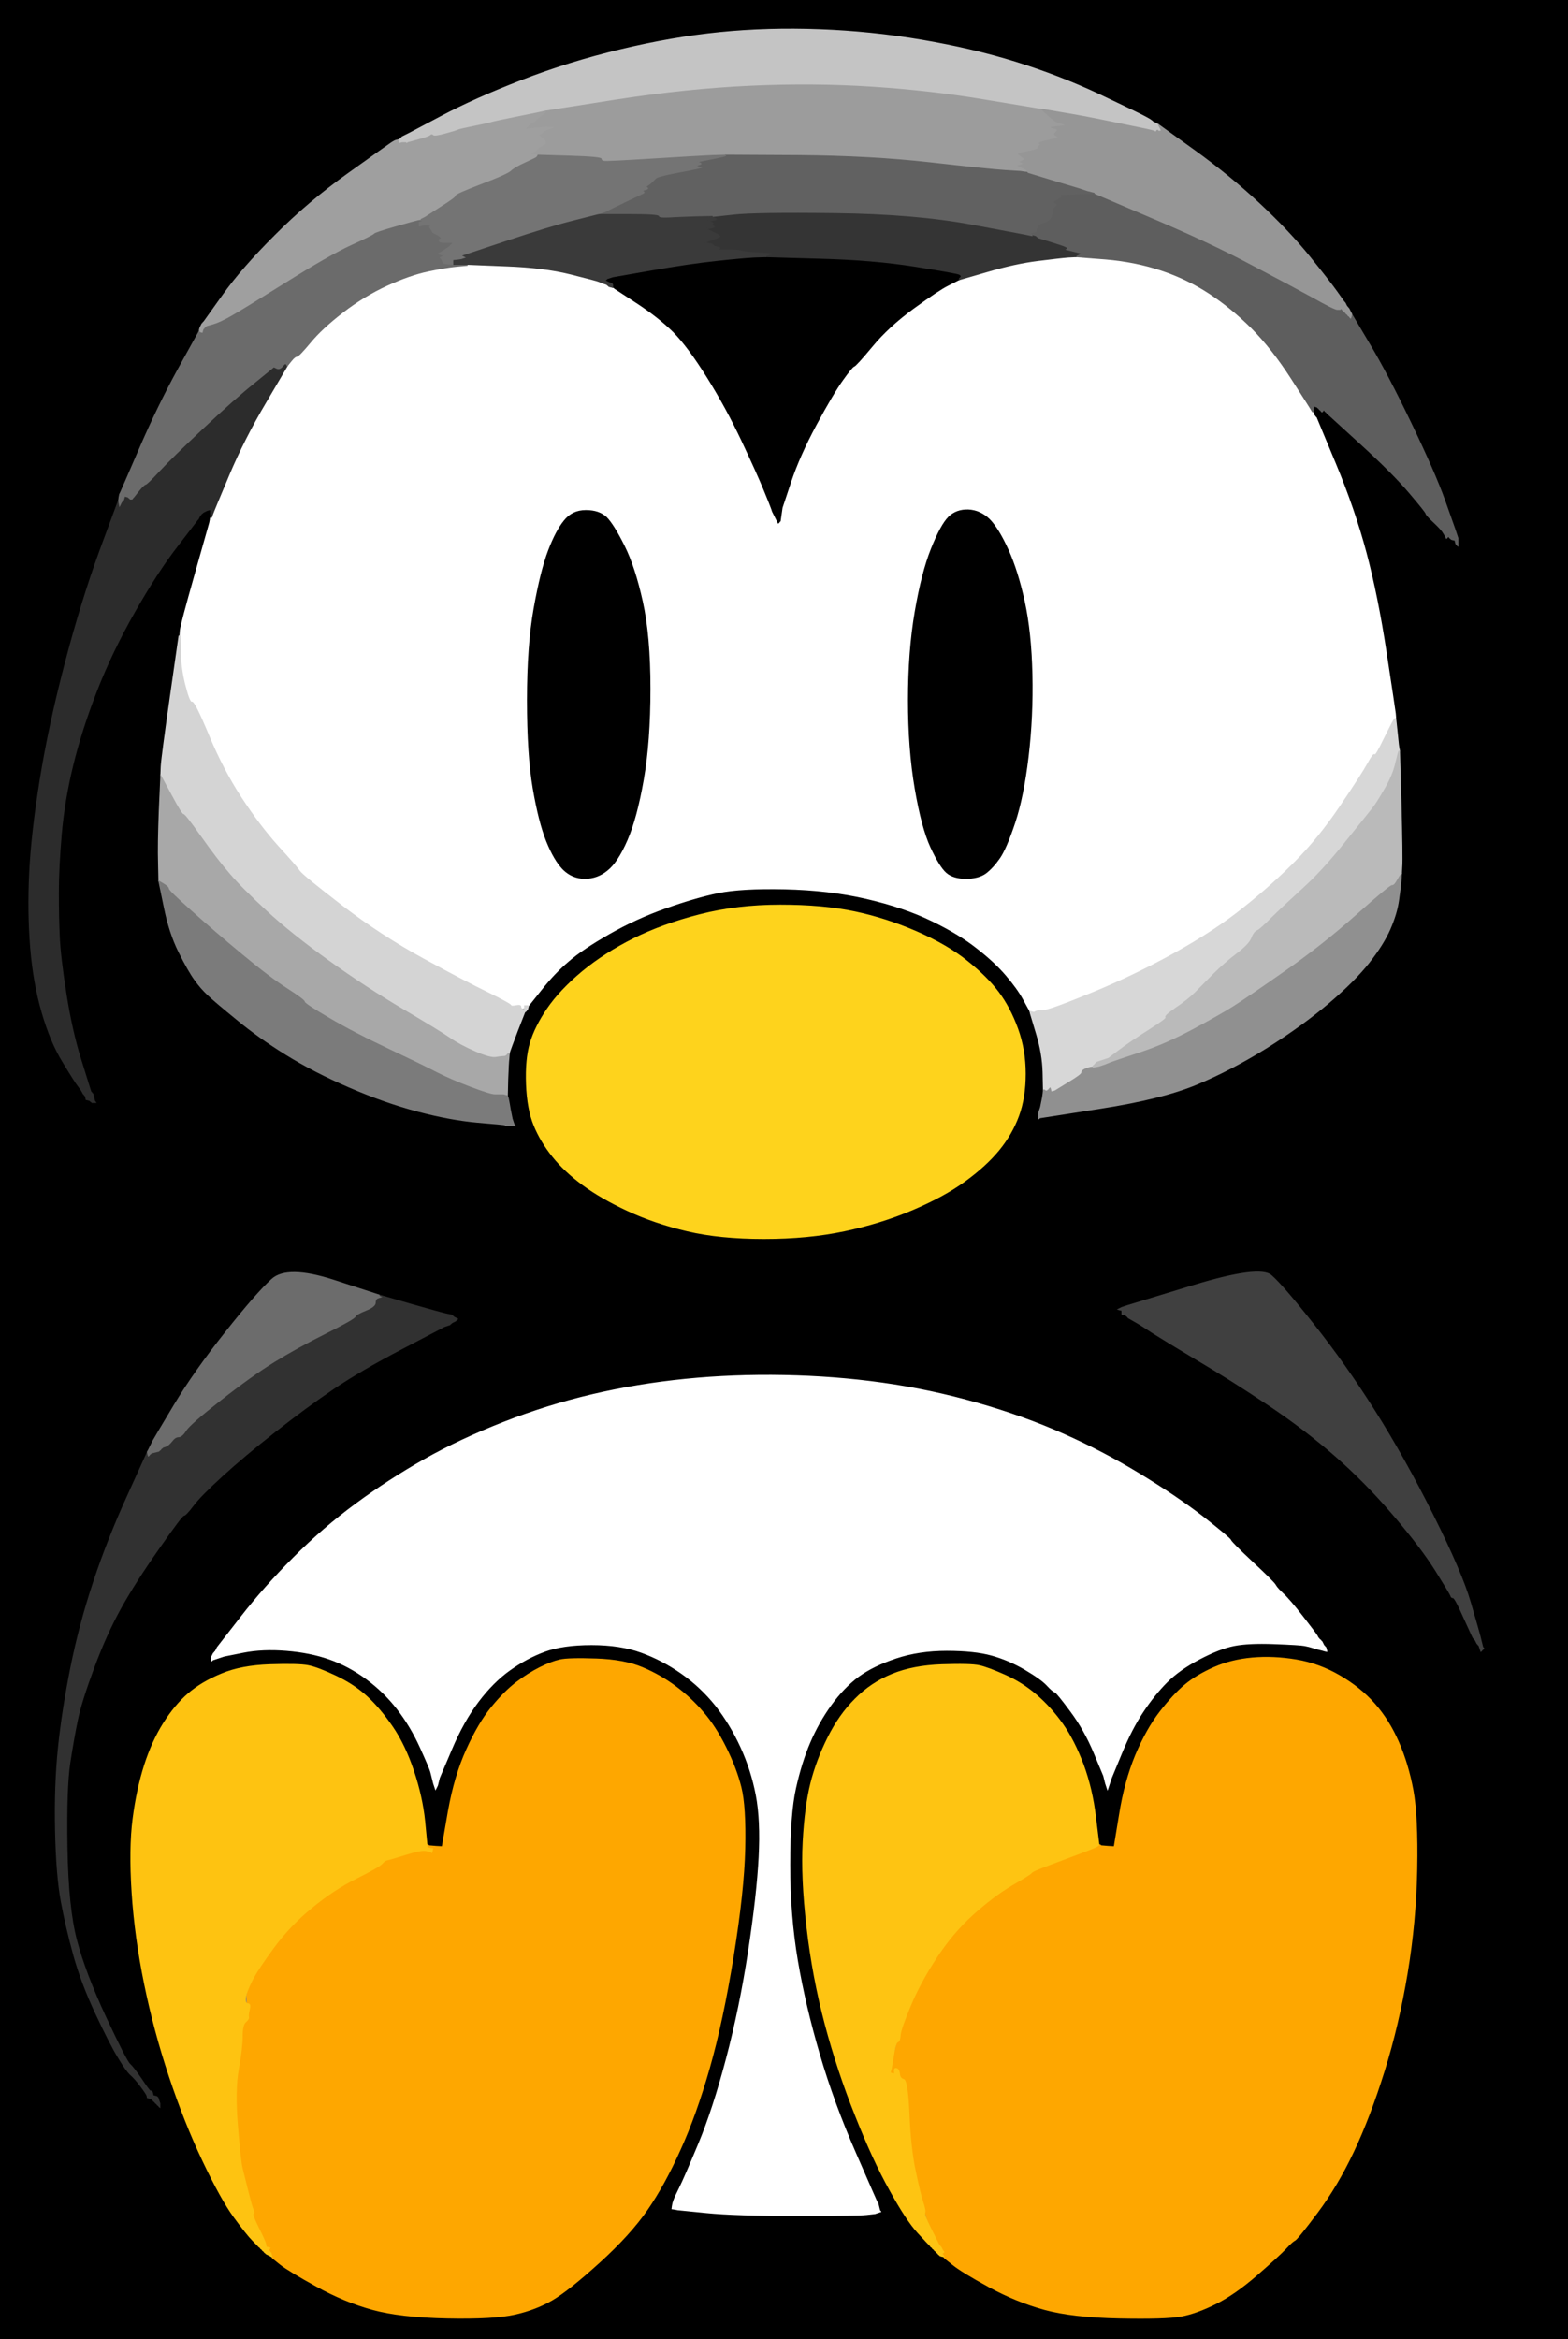
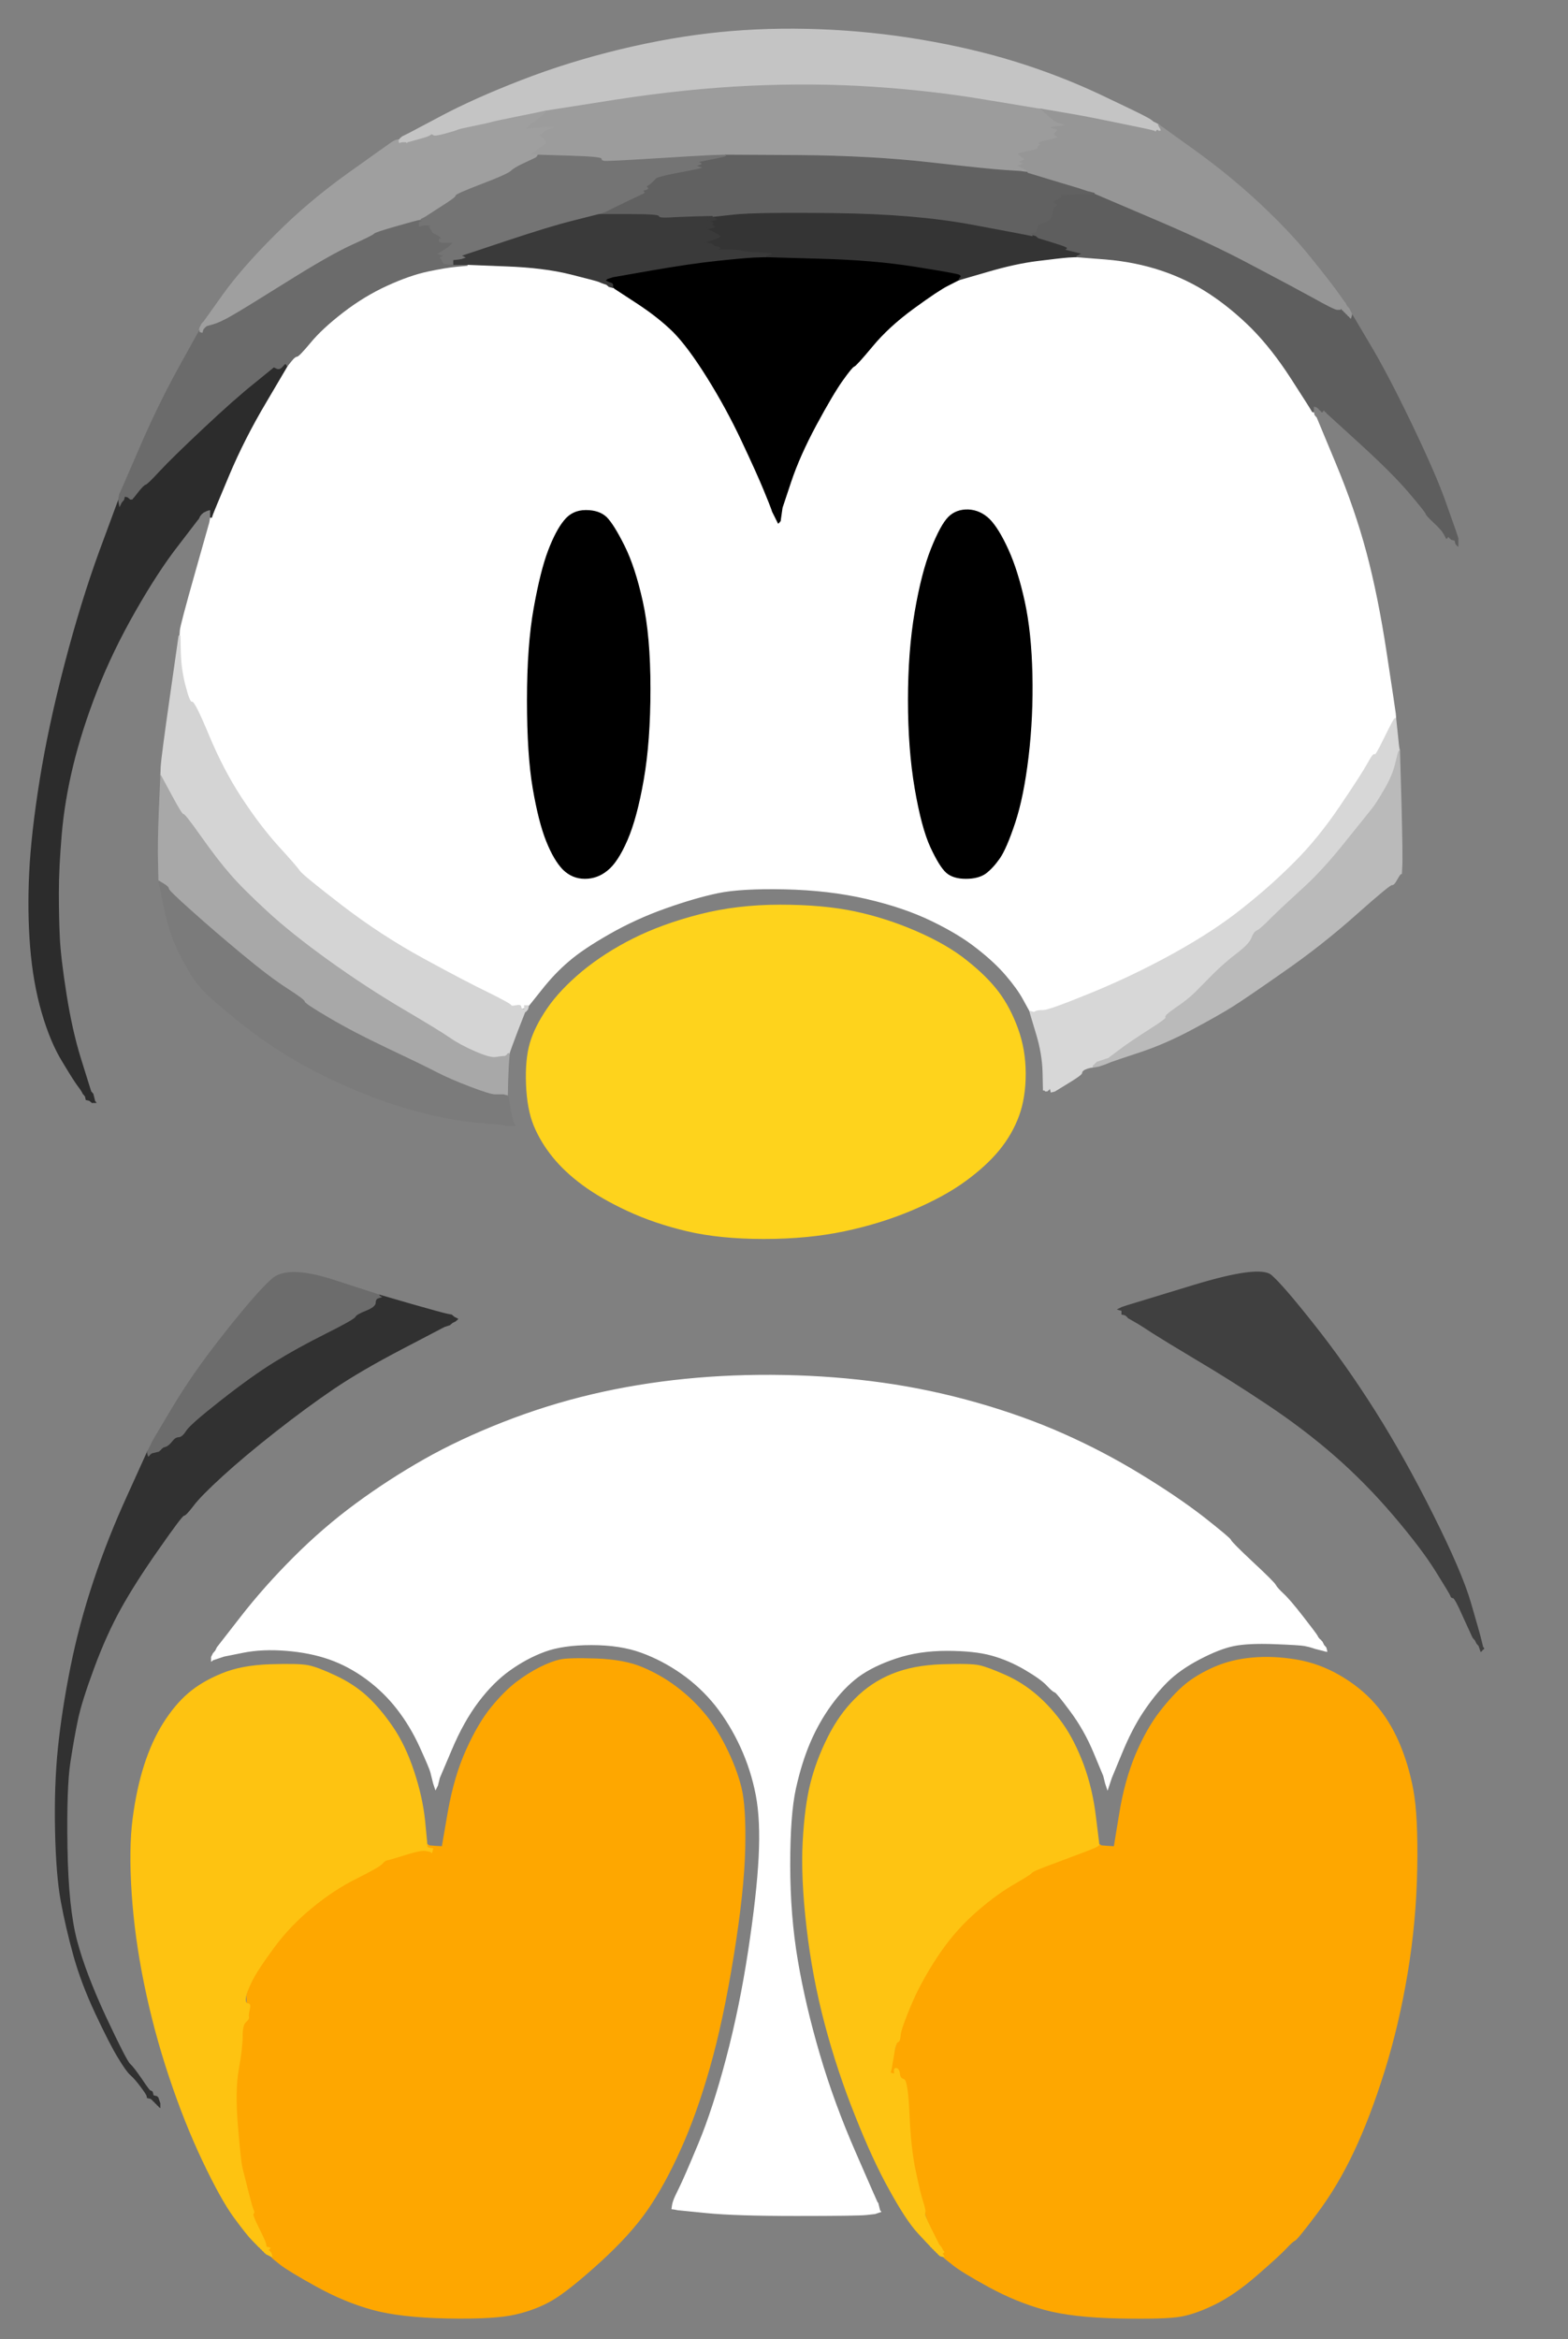
<svg xmlns="http://www.w3.org/2000/svg" width="819" height="1221">
  <rect width="100%" height="100%" fill="#808080" stroke="none" />
-   <path style="opacity:1;fill:#000000;fill-rule:evenodd;stroke:#000000;stroke-width:0.5px;stroke-linecap:butt;stroke-linejoin:miter;stroke-opacity:1;" d="M 0.0 610.5 L 0.0 0.0 L 409.5 0.0 L 819.0 0.0 L 819.0 610.5 L 819.0 1221.0 L 409.5 1221.0 L 0.0 1221.0 L 0.0 610.5 z  M 601.2 62.8 L 601.5 63.0 L 601.8 63.2 L 602.0 63.5 L 603.0 64.0 L 604.0 64.5 L 604.5 64.8 L 605.0 65.0 L 605.2 65.0 Q 605.5 65.0 605.8 65.5 L 606.0 66.0 L 606.2 66.0 Q 606.5 66.0 606.8 66.5 L 607.0 67.0 L 607.2 67.0 Q 607.5 67.0 607.8 67.5 L 608.0 68.0 L 622.2 77.5 Q 636.5 87.0 652.2 101.2 Q 668.0 115.5 680.2 129.8 Q 692.5 144.0 697.2 150.8 Q 702.0 157.5 702.2 157.8 L 702.5 158.0 L 703.0 159.0 L 703.5 160.0 L 703.8 160.2 L 704.0 160.5 L 704.2 160.8 L 704.5 161.0 L 705.0 162.0 L 705.5 163.0 L 705.8 163.5 L 706.0 164.0 L 715.2 179.5 Q 724.5 195.0 737.0 221.0 Q 749.5 247.0 754.5 261.0 Q 759.5 275.0 760.0 276.5 L 760.5 278.0 L 761.0 279.5 L 761.5 281.0 L 761.5 283.0 L 761.5 285.0 L 761.2 284.8 L 761.0 284.5 L 760.8 284.2 L 760.5 284.0 L 760.2 283.0 L 760.0 282.0 L 759.0 281.8 L 758.0 281.5 L 757.8 281.2 L 757.5 281.0 L 757.2 280.8 L 757.0 280.5 L 756.8 280.2 L 756.5 280.0 L 756.2 280.2 L 756.0 280.5 L 755.8 280.8 L 755.5 281.0 L 755.0 280.0 Q 754.5 279.0 753.5 277.5 Q 752.5 276.0 748.8 272.5 Q 745.0 269.0 744.8 268.0 Q 744.5 267.0 736.0 257.0 Q 727.5 247.0 710.5 231.5 L 693.5 216.0 L 693.2 215.8 L 693.0 215.5 L 692.8 215.2 L 692.5 215.0 L 692.2 214.8 L 692.0 214.5 L 691.8 214.2 L 691.5 214.0 L 691.2 214.2 L 691.0 214.5 L 690.8 214.8 L 690.5 215.0 L 690.2 214.8 L 690.0 214.5 L 689.8 214.2 L 689.5 214.0 L 689.2 213.8 L 689.0 213.5 L 688.8 213.2 L 688.5 213.0 L 688.2 212.8 L 688.0 212.5 L 687.0 212.2 L 686.0 212.0 L 686.0 213.5 L 686.0 215.0 L 686.2 216.0 L 686.5 217.0 L 686.8 217.2 L 687.0 217.5 L 687.2 217.8 L 687.5 218.0 L 697.5 242.0 Q 707.5 266.0 713.5 288.5 Q 719.5 311.0 724.0 340.5 Q 728.5 370.0 728.8 372.5 L 729.0 375.0 L 729.8 382.5 Q 730.5 390.0 730.8 391.0 L 731.0 392.0 L 731.8 420.0 Q 732.5 448.0 732.2 452.0 L 732.0 456.0 L 731.8 459.5 Q 731.5 463.0 730.5 470.0 Q 729.5 477.0 726.0 485.0 Q 722.5 493.0 715.0 502.5 Q 707.5 512.0 694.0 523.5 Q 680.5 535.0 661.8 546.8 Q 643.0 558.5 625.0 566.0 Q 607.0 573.5 575.0 578.5 L 543.0 583.5 L 542.8 583.8 L 542.5 584.0 L 542.5 582.5 L 542.5 581.0 L 543.0 579.5 L 543.5 578.0 L 544.0 575.5 L 544.5 573.0 L 544.8 571.0 L 545.0 569.0 L 544.8 559.5 Q 544.5 550.0 541.8 539.5 L 539.0 529.0 L 538.5 528.8 Q 538.0 528.5 538.0 528.2 L 538.0 528.0 L 537.8 527.5 Q 537.5 527.0 534.5 521.5 Q 531.5 516.0 525.5 509.0 Q 519.5 502.0 510.2 494.8 Q 501.0 487.5 486.5 480.5 Q 472.0 473.5 452.5 469.0 Q 433.0 464.5 410.0 464.0 Q 387.0 463.5 375.0 466.0 Q 363.0 468.5 347.5 474.0 Q 332.0 479.5 318.0 487.5 Q 304.0 495.5 296.8 501.8 Q 289.5 508.0 282.8 516.5 L 276.0 525.0 L 276.0 525.2 Q 276.0 525.5 275.5 525.8 L 275.0 526.0 L 274.8 527.0 L 274.5 528.0 L 274.2 528.2 L 274.0 528.5 L 270.2 538.2 Q 266.5 548.0 266.2 549.0 L 266.0 550.0 L 265.8 552.5 Q 265.5 555.0 265.2 563.5 L 265.0 572.0 L 265.2 572.5 Q 265.5 573.0 266.0 576.0 L 266.5 579.0 L 267.0 581.5 L 267.5 584.0 L 268.0 585.5 L 268.5 587.0 L 268.8 587.2 L 269.0 587.5 L 266.5 587.5 L 264.0 587.5 L 263.8 587.2 Q 263.5 587.0 249.2 585.8 Q 235.0 584.5 218.0 580.0 Q 201.0 575.5 182.5 567.5 Q 164.0 559.5 149.5 550.5 Q 135.0 541.5 123.8 532.2 Q 112.5 523.0 108.8 519.5 Q 105.0 516.0 101.8 511.5 Q 98.5 507.0 93.5 497.0 Q 88.5 487.0 85.8 473.5 L 83.0 460.0 L 82.8 450.5 Q 82.5 441.0 83.2 423.0 L 84.0 405.0 L 84.2 400.0 Q 84.5 395.0 89.0 363.5 L 93.5 332.0 L 93.8 332.0 L 94.0 332.0 L 94.2 329.0 Q 94.5 326.0 102.0 299.5 L 109.5 273.0 L 109.8 271.5 L 110.0 270.0 L 110.0 268.0 L 110.0 266.0 L 109.0 266.2 L 108.0 266.5 L 107.0 267.0 L 106.0 267.5 L 105.8 267.8 L 105.5 268.0 L 105.2 268.2 L 105.0 268.5 L 104.8 268.8 L 104.5 269.0 L 104.0 270.0 L 103.5 271.0 L 103.2 271.2 L 103.0 271.5 L 92.8 284.8 Q 82.5 298.0 70.5 319.0 Q 58.5 340.0 50.5 360.5 Q 42.5 381.0 38.0 399.5 Q 33.5 418.0 32.0 435.5 Q 30.5 453.0 30.5 466.0 Q 30.5 479.0 31.0 489.5 Q 31.5 500.0 34.5 519.0 Q 37.5 538.0 42.0 552.5 Q 46.5 567.0 47.0 568.5 L 47.5 570.0 L 47.8 570.2 L 48.0 570.5 L 48.2 570.8 L 48.5 571.0 L 49.0 573.0 L 49.5 575.0 L 49.8 575.2 L 50.0 575.5 L 49.0 575.5 L 48.0 575.5 L 47.8 575.2 L 47.5 575.0 L 47.2 574.8 L 47.0 574.5 L 46.0 574.2 L 45.0 574.0 L 44.8 573.0 L 44.5 572.0 L 44.2 571.8 L 44.0 571.5 L 43.8 571.2 L 43.5 571.0 L 43.0 570.0 Q 42.5 569.0 40.8 566.8 Q 39.0 564.5 32.8 554.2 Q 26.5 544.0 22.0 528.5 Q 17.5 513.0 16.0 494.5 Q 14.5 476.0 15.5 455.5 Q 16.5 435.0 21.0 407.0 Q 25.5 379.0 34.0 346.5 Q 42.5 314.0 52.2 287.5 L 62.0 261.0 L 62.2 259.5 L 62.5 258.0 L 63.0 257.0 Q 63.5 256.0 73.0 234.0 Q 82.5 212.0 93.2 192.5 L 104.0 173.0 L 104.2 172.0 L 104.5 171.0 L 105.0 170.0 L 105.5 169.0 L 105.8 168.8 L 106.0 168.5 L 106.2 168.2 L 106.5 168.0 L 116.5 154.0 Q 126.5 140.0 143.8 122.8 Q 161.0 105.5 182.0 90.5 Q 203.0 75.5 204.0 75.0 Q 205.0 74.5 206.0 74.2 L 207.0 74.0 L 207.0 73.8 Q 207.0 73.5 207.5 73.2 L 208.0 73.0 L 208.2 73.0 L 208.5 73.0 L 208.8 72.8 L 209.0 72.5 L 209.2 72.2 L 209.5 72.0 L 209.8 71.8 L 210.0 71.5 L 211.0 71.0 L 212.0 70.5 L 213.0 70.0 L 214.0 69.5 L 231.0 60.5 Q 248.0 51.5 272.5 42.0 Q 297.0 32.5 324.0 26.0 Q 351.0 19.5 376.0 17.0 Q 401.0 14.5 428.0 15.5 Q 455.0 16.5 481.5 21.0 Q 508.0 25.5 530.5 32.5 Q 553.0 39.5 573.8 49.2 Q 594.5 59.0 597.8 60.8 Q 601.0 62.5 601.2 62.8 z  M 407.5 472.5 Q 430.0 472.5 446.5 476.0 Q 463.0 479.5 479.0 486.5 Q 495.0 493.5 505.2 501.8 Q 515.5 510.0 521.5 518.0 Q 527.5 526.0 531.5 537.0 Q 535.5 548.0 535.5 560.5 Q 535.5 573.0 532.0 582.5 Q 528.5 592.0 521.8 600.2 Q 515.0 608.5 504.0 616.5 Q 493.0 624.5 476.5 631.5 Q 460.0 638.5 441.0 642.5 Q 422.0 646.5 399.0 646.5 Q 376.0 646.5 359.0 642.5 Q 342.0 638.5 328.0 632.0 Q 314.0 625.5 304.5 618.5 Q 295.0 611.5 288.8 603.8 Q 282.5 596.0 279.0 587.5 Q 275.5 579.0 275.0 566.0 Q 274.5 553.0 277.0 544.5 Q 279.5 536.0 286.0 526.5 Q 292.5 517.0 304.2 507.2 Q 316.0 497.5 331.0 490.0 Q 346.0 482.5 365.5 477.5 Q 385.0 472.5 407.5 472.5 z  M 174.0 668.2 L 198.0 676.0 L 198.2 676.0 Q 198.5 676.0 198.8 676.5 L 199.0 677.0 L 215.0 681.2 Q 231.0 685.5 233.5 686.0 L 236.0 686.5 L 236.2 686.8 L 236.5 687.0 L 236.8 687.2 L 237.0 687.5 L 238.0 688.0 L 239.0 688.5 L 238.8 688.8 L 238.5 689.0 L 238.2 689.2 L 238.0 689.5 L 237.0 690.0 L 236.0 690.5 L 235.8 690.8 L 235.5 691.0 L 235.2 691.2 L 235.0 691.5 L 233.5 692.0 L 232.0 692.5 L 210.0 704.0 Q 188.0 715.5 174.0 725.0 Q 160.0 734.5 143.8 747.2 Q 127.5 760.0 116.0 770.5 Q 104.5 781.0 100.8 786.0 Q 97.0 791.0 96.0 791.0 Q 95.0 791.0 82.8 808.5 Q 70.5 826.0 63.0 839.5 Q 55.5 853.0 49.0 870.5 Q 42.5 888.0 40.5 897.5 Q 38.5 907.0 36.5 920.0 Q 34.5 933.0 35.0 964.5 Q 35.5 996.0 40.0 1013.0 Q 44.5 1030.0 55.2 1053.0 Q 66.0 1076.0 67.8 1077.5 Q 69.5 1079.0 73.8 1085.2 Q 78.0 1091.5 78.5 1091.5 Q 79.0 1091.5 79.2 1091.8 L 79.5 1092.0 L 79.8 1093.0 L 80.0 1094.0 L 81.0 1094.2 L 82.0 1094.5 L 82.2 1094.8 L 82.5 1095.0 L 83.0 1096.5 L 83.5 1098.0 L 83.5 1099.0 L 83.5 1100.0 L 83.2 1099.8 L 83.0 1099.5 L 82.8 1099.2 L 82.5 1099.0 L 82.2 1098.8 L 82.0 1098.5 L 81.8 1098.2 L 81.5 1098.0 L 81.2 1097.8 L 81.0 1097.5 L 80.8 1097.2 L 80.5 1097.0 L 80.2 1096.8 L 80.0 1096.5 L 79.8 1096.2 L 79.5 1096.0 L 79.2 1095.8 L 79.0 1095.5 L 78.0 1095.2 L 77.0 1095.0 L 76.8 1094.0 Q 76.5 1093.0 73.5 1089.0 Q 70.5 1085.0 68.2 1083.0 Q 66.0 1081.0 61.8 1074.0 Q 57.5 1067.0 50.0 1051.0 Q 42.5 1035.0 38.5 1020.5 Q 34.5 1006.0 32.0 992.5 Q 29.5 979.0 29.0 955.5 Q 28.5 932.0 30.5 912.5 Q 32.5 893.0 37.0 870.5 Q 41.5 848.0 49.0 825.5 Q 56.5 803.0 66.8 780.5 L 77.0 758.0 L 77.2 757.5 L 77.5 757.0 L 78.0 756.0 L 78.5 755.0 L 79.0 754.0 L 79.5 753.0 L 80.0 752.0 Q 80.5 751.0 91.0 733.5 Q 101.5 716.0 117.8 695.5 Q 134.0 675.0 142.0 667.8 Q 150.0 660.5 174.0 668.2 z  M 773.0 854.0 L 773.5 856.0 L 774.0 858.0 L 774.5 860.0 L 774.8 860.2 L 775.0 860.5 L 774.8 860.8 L 774.5 861.0 L 774.2 861.2 L 774.0 861.5 L 773.8 861.8 L 773.5 862.0 L 773.0 860.5 L 772.5 859.0 L 772.2 858.8 L 772.0 858.5 L 771.8 858.2 L 771.5 858.0 L 771.0 857.0 L 770.5 856.0 L 770.2 855.8 L 770.0 855.5 L 769.8 855.2 L 769.5 855.0 L 769.0 854.0 Q 768.5 853.0 764.2 843.5 Q 760.0 834.0 759.0 834.0 Q 758.0 834.0 757.8 833.0 Q 757.5 832.0 750.0 820.0 Q 742.5 808.0 728.0 791.0 Q 713.5 774.0 697.5 760.0 Q 681.5 746.0 662.0 733.0 Q 642.5 720.0 625.2 709.8 Q 608.0 699.5 602.2 695.8 Q 596.5 692.0 593.0 690.0 L 589.5 688.0 L 589.2 687.8 L 589.0 687.5 L 588.8 687.2 L 588.5 687.0 L 588.2 686.8 L 588.0 686.5 L 587.0 686.2 L 586.0 686.0 L 586.0 685.0 L 586.0 684.0 L 585.0 683.8 L 584.0 683.5 L 585.0 683.0 L 586.0 682.5 L 587.5 682.0 L 589.0 681.5 L 623.5 671.0 Q 658.0 660.5 664.0 665.8 Q 670.0 671.0 686.2 691.5 Q 702.5 712.0 718.0 736.5 Q 733.5 761.0 748.5 791.0 Q 763.5 821.0 768.0 836.5 Q 772.5 852.0 773.0 854.0 z  M 688.0 854.0 L 688.5 855.0 L 688.8 855.2 L 689.0 855.5 L 689.2 855.8 L 689.5 856.0 L 689.8 856.2 L 690.0 856.5 L 690.2 856.8 L 690.5 857.0 L 691.0 858.0 L 691.5 859.0 L 691.8 859.2 L 692.0 859.5 L 692.2 859.8 L 692.5 860.0 L 692.8 861.0 L 693.0 862.0 L 692.0 861.8 L 691.0 861.5 L 689.0 861.0 L 687.0 860.5 L 685.5 860.0 Q 684.0 859.5 681.5 859.0 Q 679.0 858.5 665.5 858.0 Q 652.0 857.5 644.5 859.0 Q 637.0 860.5 626.5 866.0 Q 616.0 871.5 609.5 878.0 Q 603.0 884.5 597.0 893.5 Q 591.0 902.5 585.8 915.2 L 580.5 928.0 L 580.0 929.5 L 579.5 931.0 L 579.0 932.5 L 578.5 934.0 L 578.0 932.5 L 577.5 931.0 L 577.0 929.0 L 576.5 927.0 L 571.5 915.0 Q 566.5 903.0 559.2 893.2 Q 552.0 883.5 551.0 883.2 Q 550.0 883.0 547.0 879.8 Q 544.0 876.5 535.5 871.5 Q 527.0 866.5 518.0 864.0 Q 509.0 861.5 494.5 861.5 Q 480.0 861.5 468.0 865.5 Q 456.0 869.5 448.2 875.2 Q 440.5 881.0 434.0 890.0 Q 427.5 899.0 423.0 909.5 Q 418.5 920.0 415.5 933.5 Q 412.5 947.0 412.5 973.5 Q 412.5 1000.0 416.5 1023.5 Q 420.5 1047.0 428.0 1072.5 Q 435.5 1098.0 446.8 1123.8 Q 458.0 1149.5 458.2 1149.8 L 458.5 1150.0 L 459.0 1152.0 L 459.5 1154.0 L 459.8 1154.2 L 460.0 1154.5 L 458.5 1155.0 L 457.0 1155.5 L 452.5 1156.0 Q 448.0 1156.5 416.0 1156.5 Q 384.0 1156.5 369.0 1155.0 L 354.0 1153.5 L 352.5 1153.2 L 351.0 1153.0 L 351.2 1151.5 L 351.5 1150.0 L 352.0 1148.5 Q 352.5 1147.0 355.0 1142.0 Q 357.5 1137.0 365.0 1119.0 Q 372.5 1101.0 379.5 1074.5 Q 386.5 1048.0 391.0 1018.5 Q 395.5 989.0 396.5 969.5 Q 397.5 950.0 395.0 937.0 Q 392.5 924.0 387.0 912.0 Q 381.5 900.0 373.8 890.2 Q 366.0 880.5 356.0 873.5 Q 346.0 866.5 335.0 862.5 Q 324.0 858.5 309.0 858.5 Q 294.0 858.5 284.5 862.0 Q 275.0 865.5 266.2 871.8 Q 257.5 878.0 249.8 888.2 Q 242.0 898.5 235.8 913.2 L 229.5 928.0 L 229.0 930.0 L 228.5 932.0 L 228.0 933.0 L 227.5 934.0 L 227.0 932.5 L 226.5 931.0 L 226.0 929.0 L 225.5 927.0 L 225.0 925.0 Q 224.5 923.0 219.5 912.0 Q 214.5 901.0 207.5 892.0 Q 200.5 883.0 191.2 876.2 Q 182.0 869.5 172.0 866.0 Q 162.0 862.5 149.5 861.5 Q 137.0 860.5 127.0 862.5 L 117.0 864.5 L 115.5 865.0 L 114.0 865.5 L 112.5 866.0 L 111.0 866.5 L 110.8 866.8 L 110.5 867.0 L 110.5 866.0 L 110.5 865.0 L 111.0 864.0 L 111.5 863.0 L 111.8 862.8 L 112.0 862.5 L 112.2 862.2 L 112.5 862.0 L 113.0 861.0 L 113.5 860.0 L 125.8 844.2 Q 138.0 828.5 153.5 813.0 Q 169.0 797.5 186.0 785.0 Q 203.0 772.5 221.5 762.0 Q 240.0 751.5 263.0 742.5 Q 286.0 733.5 309.5 728.0 Q 333.0 722.5 358.0 720.0 Q 383.0 717.5 409.5 718.0 Q 436.0 718.5 461.0 722.0 Q 486.0 725.5 510.5 732.5 Q 535.0 739.5 555.8 748.8 Q 576.5 758.0 595.8 769.8 Q 615.0 781.5 628.8 792.2 Q 642.5 803.0 642.8 804.0 Q 643.0 805.0 654.2 815.5 Q 665.5 826.0 666.2 827.5 Q 667.0 829.0 670.2 832.0 Q 673.5 835.0 680.5 844.0 Q 687.5 853.0 688.0 854.0 z  M 493.0 1178.2 L 493.0 1178.0 L 492.0 1177.8 L 491.0 1177.5 L 490.8 1177.2 L 490.5 1177.0 L 490.2 1176.8 L 490.0 1176.5 L 489.8 1176.2 L 489.5 1176.0 L 489.2 1175.8 L 489.0 1175.5 L 488.8 1175.2 L 488.5 1175.0 L 488.2 1174.8 L 488.0 1174.5 L 487.8 1174.2 L 487.5 1174.0 L 487.2 1173.8 L 487.0 1173.5 L 486.8 1173.2 L 486.5 1173.0 L 486.2 1172.8 L 486.0 1172.5 L 485.8 1172.2 Q 485.5 1172.0 479.5 1165.5 Q 473.5 1159.0 464.8 1143.2 Q 456.0 1127.5 446.8 1104.2 Q 437.5 1081.0 431.0 1056.5 Q 424.5 1032.0 421.5 1006.0 Q 418.5 980.0 419.5 961.5 Q 420.5 943.0 423.5 931.0 Q 426.5 919.0 432.5 907.0 Q 438.5 895.0 446.8 886.8 Q 455.0 878.5 466.0 874.0 Q 477.0 869.5 492.0 869.0 Q 507.0 868.5 511.5 869.5 Q 516.0 870.5 525.0 874.5 Q 534.0 878.5 541.5 885.0 Q 549.0 891.5 555.0 900.0 Q 561.0 908.5 565.8 921.2 Q 570.5 934.0 572.2 948.5 L 574.0 963.0 L 574.2 963.0 L 574.5 963.0 L 574.8 963.2 L 575.0 963.5 L 578.5 963.8 L 582.0 964.0 L 584.8 947.0 Q 587.5 930.0 593.2 916.2 Q 599.0 902.5 606.0 893.5 Q 613.0 884.5 619.0 879.5 Q 625.0 874.5 634.0 870.5 Q 643.0 866.5 654.0 865.5 Q 665.0 864.5 677.0 866.5 Q 689.0 868.5 699.8 874.8 Q 710.5 881.0 718.0 889.5 Q 725.5 898.0 730.5 909.5 Q 735.5 921.0 738.0 934.5 Q 740.5 948.0 740.0 975.5 Q 739.5 1003.0 735.0 1030.0 Q 730.5 1057.0 723.0 1081.0 Q 715.5 1105.0 707.0 1123.0 Q 698.5 1141.0 688.0 1155.0 Q 677.5 1169.0 676.2 1169.5 Q 675.0 1170.0 671.5 1173.8 Q 668.0 1177.5 656.5 1187.5 Q 645.0 1197.5 635.0 1202.5 Q 625.0 1207.5 617.0 1209.0 Q 609.0 1210.5 584.5 1210.0 Q 560.0 1209.5 545.5 1205.5 Q 531.0 1201.5 516.8 1193.8 Q 502.5 1186.0 497.8 1182.2 Q 493.0 1178.5 493.0 1178.2 z  M 142.0 1178.2 L 142.0 1178.0 L 141.5 1177.8 L 141.0 1177.5 L 140.0 1177.0 L 139.0 1176.5 L 138.8 1176.2 L 138.5 1176.0 L 138.2 1175.8 L 138.0 1175.5 L 137.8 1175.2 L 137.5 1175.0 L 137.2 1174.8 L 137.0 1174.5 L 136.8 1174.2 L 136.5 1174.0 L 136.2 1173.8 L 136.0 1173.5 L 135.8 1173.2 L 135.5 1173.0 L 135.2 1172.8 Q 135.0 1172.5 132.0 1169.5 Q 129.0 1166.5 122.2 1157.2 Q 115.5 1148.0 106.0 1128.0 Q 96.5 1108.0 88.5 1084.0 Q 80.5 1060.0 75.5 1035.5 Q 70.5 1011.0 69.0 988.0 Q 67.5 965.0 69.5 949.5 Q 71.5 934.0 75.5 921.5 Q 79.5 909.0 85.5 899.5 Q 91.5 890.0 98.5 884.0 Q 105.5 878.0 115.8 873.8 Q 126.0 869.5 141.0 869.0 Q 156.0 868.5 161.0 869.5 Q 166.0 870.5 175.5 875.0 Q 185.0 879.5 191.8 885.8 Q 198.5 892.0 205.0 901.5 Q 211.5 911.0 216.0 924.5 Q 220.5 938.0 221.8 950.5 L 223.0 963.0 L 223.2 963.0 L 223.5 963.0 L 223.8 963.2 L 224.0 963.5 L 227.5 963.8 L 231.0 964.0 L 234.2 945.5 Q 237.5 927.0 243.8 913.2 Q 250.0 899.5 256.8 891.2 Q 263.5 883.0 269.8 878.2 Q 276.0 873.5 282.0 870.5 Q 288.0 867.5 292.5 866.5 Q 297.0 865.5 311.5 866.0 Q 326.0 866.5 335.5 870.5 Q 345.0 874.5 353.0 880.5 Q 361.0 886.5 367.2 893.8 Q 373.5 901.0 379.0 912.0 Q 384.5 923.0 387.0 933.0 Q 389.5 943.0 389.0 965.0 Q 388.5 987.0 383.0 1021.0 Q 377.5 1055.0 370.5 1079.5 Q 363.5 1104.0 355.2 1122.2 Q 347.0 1140.5 338.0 1153.5 Q 329.0 1166.5 313.0 1181.0 Q 297.0 1195.5 288.5 1200.5 Q 280.0 1205.5 269.0 1208.0 Q 258.0 1210.5 233.5 1210.0 Q 209.0 1209.5 194.5 1205.5 Q 180.0 1201.5 165.5 1193.5 Q 151.0 1185.5 146.5 1182.0 Q 142.0 1178.5 142.0 1178.2 z  " />
  <path style="opacity:1;fill:#FFFFFF;fill-rule:evenodd;stroke:#FFFFFF;stroke-width:0.5px;stroke-linecap:butt;stroke-linejoin:miter;stroke-opacity:1;" d="M 558.0 134.2 L 562.0 134.0 L 577.5 135.2 Q 593.0 136.5 606.5 141.0 Q 620.0 145.5 631.5 153.0 Q 643.0 160.5 653.8 171.2 Q 664.5 182.0 674.5 197.5 Q 684.5 213.0 685.0 214.0 Q 685.5 215.0 685.8 215.0 L 686.0 215.0 L 686.2 216.0 L 686.5 217.0 L 686.8 217.2 L 687.0 217.5 L 687.2 217.8 L 687.5 218.0 L 697.5 242.0 Q 707.5 266.0 713.5 288.5 Q 719.5 311.0 724.0 340.5 Q 728.5 370.0 728.8 372.5 L 729.0 375.0 L 728.5 375.2 Q 728.0 375.5 723.2 385.2 Q 718.5 395.0 718.0 394.0 Q 717.5 393.0 714.5 398.5 Q 711.5 404.0 700.0 421.0 Q 688.5 438.0 676.2 450.2 Q 664.0 462.5 649.2 474.2 Q 634.5 486.0 613.2 497.8 Q 592.0 509.5 570.0 518.5 Q 548.0 527.5 545.0 527.5 Q 542.0 527.5 541.5 528.2 Q 541.0 529.0 540.0 529.0 L 539.0 529.0 L 538.8 528.5 Q 538.5 528.0 538.2 528.0 L 538.0 528.0 L 537.8 527.5 Q 537.5 527.0 534.5 521.5 Q 531.5 516.0 525.5 509.0 Q 519.5 502.0 510.2 494.8 Q 501.0 487.5 486.5 480.5 Q 472.0 473.5 452.5 469.0 Q 433.0 464.5 410.0 464.0 Q 387.0 463.5 375.0 466.0 Q 363.0 468.5 347.5 474.0 Q 332.0 479.5 318.0 487.5 Q 304.0 495.5 296.8 501.8 Q 289.5 508.0 282.8 516.5 L 276.0 525.0 L 275.8 525.0 Q 275.5 525.0 275.2 525.5 L 275.0 526.0 L 274.8 526.0 Q 274.5 526.0 273.2 526.2 Q 272.0 526.5 272.0 525.5 Q 272.0 524.5 269.5 525.0 Q 267.0 525.5 266.8 524.8 Q 266.5 524.0 254.8 518.2 Q 243.0 512.5 221.0 500.5 Q 199.0 488.5 178.5 472.8 Q 158.0 457.0 156.5 454.8 Q 155.0 452.5 145.2 441.8 Q 135.5 431.0 126.0 416.5 Q 116.5 402.0 109.0 384.0 Q 101.5 366.0 100.2 366.5 Q 99.0 367.0 96.8 358.5 Q 94.5 350.0 94.2 341.0 L 94.0 332.0 L 94.2 329.0 Q 94.5 326.0 102.0 299.5 L 109.5 273.0 L 109.8 271.5 L 110.0 270.0 L 110.2 270.0 L 110.5 270.0 L 111.0 268.5 Q 111.5 267.0 119.5 248.0 Q 127.5 229.0 138.8 210.0 L 150.0 191.0 L 152.0 188.5 Q 154.0 186.0 155.0 186.0 Q 156.0 186.0 162.0 178.8 Q 168.0 171.5 179.0 163.0 Q 190.0 154.5 202.0 149.0 Q 214.0 143.5 223.5 141.5 Q 233.0 139.5 238.5 139.0 L 244.0 138.5 L 244.0 138.2 L 244.0 138.0 L 264.0 138.8 Q 284.0 139.5 298.0 143.0 Q 312.0 146.5 313.0 147.0 Q 314.0 147.5 315.5 148.0 L 317.0 148.5 L 318.0 148.8 L 319.0 149.0 L 319.0 149.2 Q 319.0 149.5 319.5 149.8 L 320.0 150.0 L 320.2 150.0 L 320.5 150.0 L 320.8 150.2 L 321.0 150.5 L 332.5 158.0 Q 344.0 165.5 351.8 173.2 Q 359.5 181.0 369.5 197.0 Q 379.5 213.0 387.5 230.0 Q 395.5 247.0 399.0 255.5 Q 402.5 264.0 403.0 265.5 L 403.5 267.0 L 404.0 268.0 L 404.5 269.0 L 405.0 270.0 L 405.5 271.0 L 406.0 272.0 L 406.5 273.0 L 406.8 272.8 L 407.0 272.5 L 407.2 272.2 L 407.5 272.0 L 408.0 268.5 L 408.5 265.0 L 413.0 251.5 Q 417.5 238.0 426.2 221.8 Q 435.0 205.5 440.0 198.5 Q 445.0 191.5 446.0 191.2 Q 447.0 191.0 455.5 180.8 Q 464.0 170.5 477.0 161.0 Q 490.0 151.5 495.0 149.0 Q 500.0 146.5 500.5 146.2 L 501.0 146.0 L 515.5 141.8 Q 530.0 137.5 542.0 136.0 Q 554.0 134.5 558.0 134.2 z  M 306.0 266.5 Q 313.0 266.5 316.8 270.2 Q 320.5 274.0 326.0 285.0 Q 331.5 296.0 335.5 314.0 Q 339.5 332.0 339.5 359.5 Q 339.5 387.0 336.0 407.0 Q 332.5 427.0 327.5 438.5 Q 322.5 450.0 317.2 454.2 Q 312.0 458.5 305.5 458.5 Q 299.0 458.5 294.2 453.8 Q 289.5 449.0 285.5 439.0 Q 281.5 429.0 278.5 411.5 Q 275.5 394.0 275.5 365.5 Q 275.5 337.0 279.0 317.5 Q 282.5 298.0 286.5 287.5 Q 290.5 277.0 294.8 271.8 Q 299.0 266.5 306.0 266.5 z  M 505.8 266.2 Q 512.0 266.5 516.8 271.2 Q 521.5 276.0 526.5 287.0 Q 531.5 298.0 535.0 314.0 Q 538.5 330.0 539.0 352.0 Q 539.5 374.0 537.0 395.0 Q 534.5 416.0 530.0 429.5 Q 525.5 443.0 522.0 448.0 Q 518.5 453.0 514.8 455.8 Q 511.0 458.5 504.5 458.5 Q 498.0 458.5 494.5 455.5 Q 491.0 452.5 486.2 442.2 Q 481.5 432.0 478.0 411.5 Q 474.5 391.0 474.5 365.5 Q 474.5 340.0 478.0 319.5 Q 481.5 299.0 486.5 286.5 Q 491.5 274.0 495.5 270.0 Q 499.5 266.0 505.8 266.2 z  " />
  <path style="opacity:1;fill:#FFFFFF;fill-rule:evenodd;stroke:#FFFFFF;stroke-width:0.5px;stroke-linecap:butt;stroke-linejoin:miter;stroke-opacity:1;" d="M 688.0 854.0 L 688.5 855.0 L 688.8 855.2 L 689.0 855.5 L 689.2 855.8 L 689.5 856.0 L 689.8 856.2 L 690.0 856.5 L 690.2 856.8 L 690.5 857.0 L 691.0 858.0 L 691.5 859.0 L 691.8 859.2 L 692.0 859.5 L 692.2 859.8 L 692.5 860.0 L 692.8 861.0 L 693.0 862.0 L 692.0 861.8 L 691.0 861.5 L 689.0 861.0 L 687.0 860.5 L 685.5 860.0 Q 684.0 859.5 681.5 859.0 Q 679.0 858.5 665.5 858.0 Q 652.0 857.5 644.5 859.0 Q 637.0 860.5 626.5 866.0 Q 616.0 871.5 609.5 878.0 Q 603.0 884.5 597.0 893.5 Q 591.0 902.5 585.8 915.2 L 580.5 928.0 L 580.0 929.5 L 579.5 931.0 L 579.0 932.5 L 578.5 934.0 L 578.0 932.5 L 577.5 931.0 L 577.0 929.0 L 576.5 927.0 L 571.5 915.0 Q 566.5 903.0 559.2 893.2 Q 552.0 883.5 551.0 883.2 Q 550.0 883.0 547.0 879.8 Q 544.0 876.5 535.5 871.5 Q 527.0 866.5 518.0 864.0 Q 509.0 861.5 494.5 861.5 Q 480.0 861.5 468.0 865.5 Q 456.0 869.5 448.2 875.2 Q 440.5 881.0 434.0 890.0 Q 427.5 899.0 423.0 909.5 Q 418.5 920.0 415.5 933.5 Q 412.5 947.0 412.5 973.5 Q 412.5 1000.0 416.5 1023.5 Q 420.5 1047.0 428.0 1072.5 Q 435.5 1098.0 446.8 1123.8 Q 458.0 1149.5 458.2 1149.8 L 458.5 1150.0 L 459.0 1152.0 L 459.5 1154.0 L 459.8 1154.2 L 460.0 1154.5 L 458.5 1155.0 L 457.0 1155.5 L 452.5 1156.0 Q 448.0 1156.5 416.0 1156.5 Q 384.0 1156.5 369.0 1155.0 L 354.0 1153.5 L 352.5 1153.2 L 351.0 1153.0 L 351.2 1151.5 L 351.5 1150.0 L 352.0 1148.5 Q 352.5 1147.0 355.0 1142.0 Q 357.5 1137.0 365.0 1119.0 Q 372.5 1101.0 379.5 1074.5 Q 386.5 1048.0 391.0 1018.5 Q 395.5 989.0 396.5 969.5 Q 397.5 950.0 395.0 937.0 Q 392.5 924.0 387.0 912.0 Q 381.5 900.0 373.8 890.2 Q 366.0 880.5 356.0 873.5 Q 346.0 866.5 335.0 862.5 Q 324.0 858.5 309.0 858.5 Q 294.0 858.5 284.5 862.0 Q 275.0 865.5 266.2 871.8 Q 257.5 878.0 249.8 888.2 Q 242.0 898.5 235.8 913.2 L 229.5 928.0 L 229.0 930.0 L 228.5 932.0 L 228.0 933.0 L 227.5 934.0 L 227.0 932.5 L 226.5 931.0 L 226.0 929.0 L 225.5 927.0 L 225.0 925.0 Q 224.5 923.0 219.5 912.0 Q 214.5 901.0 207.5 892.0 Q 200.5 883.0 191.2 876.2 Q 182.0 869.5 172.0 866.0 Q 162.0 862.5 149.5 861.5 Q 137.0 860.5 127.0 862.5 L 117.0 864.5 L 115.5 865.0 L 114.0 865.5 L 112.5 866.0 L 111.0 866.5 L 110.8 866.8 L 110.5 867.0 L 110.5 866.0 L 110.5 865.0 L 111.0 864.0 L 111.5 863.0 L 111.8 862.8 L 112.0 862.5 L 112.2 862.2 L 112.5 862.0 L 113.0 861.0 L 113.5 860.0 L 125.8 844.2 Q 138.0 828.5 153.5 813.0 Q 169.0 797.5 186.0 785.0 Q 203.0 772.5 221.5 762.0 Q 240.0 751.5 263.0 742.5 Q 286.0 733.5 309.5 728.0 Q 333.0 722.5 358.0 720.0 Q 383.0 717.5 409.5 718.0 Q 436.0 718.5 461.0 722.0 Q 486.0 725.5 510.5 732.5 Q 535.0 739.5 555.8 748.8 Q 576.5 758.0 595.8 769.8 Q 615.0 781.5 628.8 792.2 Q 642.5 803.0 642.8 804.0 Q 643.0 805.0 654.2 815.5 Q 665.5 826.0 666.2 827.5 Q 667.0 829.0 670.2 832.0 Q 673.5 835.0 680.5 844.0 Q 687.5 853.0 688.0 854.0 z  " />
  <path style="opacity:1;fill:#000000;fill-rule:evenodd;stroke:#000000;stroke-width:0.5px;stroke-linecap:butt;stroke-linejoin:miter;stroke-opacity:1;" d="M 505.8 266.2 Q 512.0 266.5 516.8 271.2 Q 521.5 276.0 526.5 287.0 Q 531.5 298.0 535.0 314.0 Q 538.5 330.0 539.0 352.0 Q 539.5 374.0 537.0 395.0 Q 534.5 416.0 530.0 429.5 Q 525.5 443.0 522.0 448.0 Q 518.5 453.0 514.8 455.8 Q 511.0 458.5 504.5 458.5 Q 498.0 458.5 494.5 455.5 Q 491.0 452.5 486.2 442.2 Q 481.5 432.0 478.0 411.5 Q 474.5 391.0 474.5 365.5 Q 474.5 340.0 478.0 319.5 Q 481.5 299.0 486.5 286.5 Q 491.5 274.0 495.5 270.0 Q 499.5 266.0 505.8 266.2 z  " />
  <path style="opacity:1;fill:#000000;fill-rule:evenodd;stroke:#000000;stroke-width:0.5px;stroke-linecap:butt;stroke-linejoin:miter;stroke-opacity:1;" d="M 306.0 266.5 Q 313.0 266.5 316.8 270.2 Q 320.5 274.0 326.0 285.0 Q 331.5 296.0 335.5 314.0 Q 339.5 332.0 339.5 359.5 Q 339.5 387.0 336.0 407.0 Q 332.5 427.0 327.5 438.5 Q 322.5 450.0 317.2 454.2 Q 312.0 458.5 305.5 458.5 Q 299.0 458.5 294.2 453.8 Q 289.5 449.0 285.5 439.0 Q 281.5 429.0 278.5 411.5 Q 275.5 394.0 275.5 365.5 Q 275.5 337.0 279.0 317.5 Q 282.5 298.0 286.5 287.5 Q 290.5 277.0 294.8 271.8 Q 299.0 266.5 306.0 266.5 z  " />
  <path style="opacity:1;fill:#000000;fill-rule:evenodd;stroke:#000000;stroke-width:0.5px;stroke-linecap:butt;stroke-linejoin:miter;stroke-opacity:1;" d="M 394.0 134.2 L 400.0 134.0 L 428.0 134.8 Q 456.0 135.5 478.0 139.0 Q 500.0 142.5 501.2 143.2 Q 502.5 144.0 501.8 144.8 Q 501.0 145.5 501.0 145.8 L 501.0 146.0 L 500.5 146.2 Q 500.0 146.5 495.0 149.0 Q 490.0 151.5 477.0 161.0 Q 464.0 170.5 455.5 180.8 Q 447.0 191.0 446.0 191.2 Q 445.0 191.5 440.0 198.5 Q 435.0 205.5 426.2 221.8 Q 417.5 238.0 413.0 251.5 L 408.5 265.0 L 408.0 268.5 L 407.5 272.0 L 407.2 272.2 L 407.0 272.5 L 406.8 272.8 L 406.5 273.0 L 406.0 272.0 L 405.5 271.0 L 405.0 270.0 L 404.5 269.0 L 404.0 268.0 L 403.5 267.0 L 403.0 265.5 Q 402.5 264.0 399.0 255.5 Q 395.5 247.0 387.5 230.0 Q 379.5 213.0 369.5 197.0 Q 359.5 181.0 351.8 173.2 Q 344.0 165.5 332.5 158.0 L 321.0 150.5 L 320.8 150.2 L 320.5 150.0 L 320.2 150.0 L 320.0 150.0 L 319.8 149.5 L 319.5 149.0 L 319.2 149.0 L 319.0 149.0 L 318.8 148.5 L 318.5 148.0 L 318.2 147.8 L 318.0 147.5 L 317.0 147.0 L 316.0 146.5 L 316.2 146.2 L 316.5 146.0 L 316.8 145.8 L 317.0 145.5 L 318.5 145.0 L 320.0 144.5 L 340.0 141.0 Q 360.0 137.5 374.0 136.0 Q 388.0 134.5 394.0 134.2 z  " />
  <path style="opacity:1;fill:#FEA700;fill-rule:evenodd;stroke:#FEA700;stroke-width:0.5px;stroke-linecap:butt;stroke-linejoin:miter;stroke-opacity:1;" d="M 142.0 1178.2 L 142.0 1178.0 L 141.8 1177.0 L 141.5 1176.0 L 141.2 1175.8 L 141.0 1175.5 L 140.8 1175.2 L 140.5 1175.0 L 140.2 1174.8 L 140.0 1174.5 L 140.2 1174.2 L 140.5 1174.0 L 140.8 1173.8 L 141.0 1173.5 L 140.0 1173.2 L 139.0 1173.0 L 138.8 1171.5 Q 138.5 1170.0 136.0 1165.5 Q 133.5 1161.0 132.5 1156.5 Q 131.5 1152.0 129.5 1144.0 Q 127.5 1136.0 126.5 1132.0 Q 125.5 1128.0 124.0 1109.5 Q 122.5 1091.0 124.0 1082.0 Q 125.5 1073.0 125.5 1068.0 Q 125.5 1063.0 127.5 1055.5 Q 129.5 1048.0 129.0 1044.0 Q 128.5 1040.0 131.5 1034.0 Q 134.5 1028.0 143.0 1016.5 Q 151.5 1005.0 162.8 995.8 Q 174.0 986.5 186.0 980.5 Q 198.0 974.5 199.5 972.8 Q 201.0 971.0 209.0 968.8 Q 217.0 966.5 220.0 964.8 L 223.0 963.0 L 223.2 963.0 L 223.5 963.0 L 223.8 963.2 L 224.0 963.5 L 227.5 963.8 L 231.0 964.0 L 234.2 945.5 Q 237.5 927.0 243.8 913.2 Q 250.0 899.5 256.8 891.2 Q 263.5 883.0 269.8 878.2 Q 276.0 873.5 282.0 870.5 Q 288.0 867.5 292.5 866.5 Q 297.0 865.5 311.5 866.0 Q 326.0 866.5 335.5 870.5 Q 345.0 874.5 353.0 880.5 Q 361.0 886.5 367.2 893.8 Q 373.5 901.0 379.0 912.0 Q 384.5 923.0 387.0 933.0 Q 389.5 943.0 389.0 965.0 Q 388.5 987.0 383.0 1021.0 Q 377.5 1055.0 370.5 1079.5 Q 363.5 1104.0 355.2 1122.2 Q 347.0 1140.5 338.0 1153.5 Q 329.0 1166.5 313.0 1181.0 Q 297.0 1195.5 288.5 1200.5 Q 280.0 1205.5 269.0 1208.0 Q 258.0 1210.5 233.5 1210.0 Q 209.0 1209.5 194.5 1205.5 Q 180.0 1201.5 165.5 1193.5 Q 151.0 1185.5 146.5 1182.0 Q 142.0 1178.5 142.0 1178.2 z  M 224.0 966.0 Q 223.0 965.5 224.5 965.2 L 226.0 965.0 L 225.8 966.0 L 225.5 967.0 L 225.2 966.8 L 225.0 966.5 L 224.0 966.0 z  M 127.2 1062.2 Q 127.5 1062.0 127.8 1062.2 Q 128.0 1062.5 127.5 1062.5 Q 127.0 1062.5 127.2 1062.2 z  " />
  <path style="opacity:1;fill:#FEA700;fill-rule:evenodd;stroke:#FEA700;stroke-width:0.5px;stroke-linecap:butt;stroke-linejoin:miter;stroke-opacity:1;" d="M 493.0 1178.2 L 493.0 1178.0 L 492.8 1177.5 L 492.5 1177.0 L 492.2 1176.8 L 492.0 1176.5 L 492.2 1176.2 L 492.5 1176.0 L 492.8 1175.8 L 493.0 1175.5 L 492.8 1175.2 L 492.5 1175.0 L 492.0 1174.0 L 491.5 1173.0 L 491.2 1172.8 L 491.0 1172.5 L 490.8 1172.2 L 490.5 1172.0 L 490.0 1171.0 Q 489.5 1170.0 488.0 1167.5 Q 486.5 1165.0 484.5 1159.0 Q 482.5 1153.0 481.5 1149.0 Q 480.5 1145.0 478.0 1133.0 Q 475.5 1121.0 474.8 1103.5 Q 474.0 1086.0 472.0 1085.5 Q 470.0 1085.0 469.8 1082.5 Q 469.5 1080.0 468.2 1079.8 Q 467.0 1079.5 467.2 1081.2 Q 467.5 1083.0 466.2 1082.5 L 465.0 1082.0 L 465.2 1081.0 L 465.5 1080.0 L 466.0 1077.0 Q 466.5 1074.0 468.5 1066.5 Q 470.5 1059.0 475.5 1047.0 Q 480.5 1035.0 489.0 1022.0 Q 497.5 1009.0 508.0 999.5 Q 518.5 990.0 528.2 984.2 Q 538.0 978.5 538.5 977.8 Q 539.0 977.0 542.0 975.8 Q 545.0 974.5 558.5 969.5 Q 572.0 964.5 573.0 963.8 L 574.0 963.0 L 574.2 963.0 L 574.5 963.0 L 574.8 963.2 L 575.0 963.5 L 578.5 963.8 L 582.0 964.0 L 584.8 947.0 Q 587.5 930.0 593.2 916.2 Q 599.0 902.5 606.0 893.5 Q 613.0 884.5 619.0 879.5 Q 625.0 874.5 634.0 870.5 Q 643.0 866.5 654.0 865.5 Q 665.0 864.5 677.0 866.5 Q 689.0 868.5 699.8 874.8 Q 710.5 881.0 718.0 889.5 Q 725.5 898.0 730.5 909.5 Q 735.5 921.0 738.0 934.5 Q 740.5 948.0 740.0 975.5 Q 739.5 1003.0 735.0 1030.0 Q 730.5 1057.0 723.0 1081.0 Q 715.5 1105.0 707.0 1123.0 Q 698.5 1141.0 688.0 1155.0 Q 677.5 1169.0 676.2 1169.5 Q 675.0 1170.0 671.5 1173.8 Q 668.0 1177.5 656.5 1187.5 Q 645.0 1197.5 635.0 1202.5 Q 625.0 1207.5 617.0 1209.0 Q 609.0 1210.5 584.5 1210.0 Q 560.0 1209.5 545.5 1205.5 Q 531.0 1201.5 516.8 1193.8 Q 502.5 1186.0 497.8 1182.2 Q 493.0 1178.5 493.0 1178.2 z  " />
  <path style="opacity:1;fill:#FEC311;fill-rule:evenodd;stroke:#FEC311;stroke-width:0.5px;stroke-linecap:butt;stroke-linejoin:miter;stroke-opacity:1;" d="M 221.8 950.5 L 223.0 963.0 L 223.0 963.8 Q 223.0 964.5 224.5 964.8 L 226.0 965.0 L 225.8 966.0 L 225.5 967.0 L 225.2 966.8 L 225.0 966.5 L 222.5 966.0 Q 220.0 965.5 212.0 968.0 Q 204.0 970.5 202.5 970.8 Q 201.0 971.0 199.5 972.8 Q 198.0 974.5 186.0 980.5 Q 174.0 986.5 162.8 995.8 Q 151.5 1005.0 143.0 1016.5 Q 134.5 1028.0 131.5 1034.0 Q 128.5 1040.0 128.2 1043.0 Q 128.0 1046.0 129.5 1046.0 Q 131.0 1046.0 130.2 1049.0 Q 129.5 1052.0 129.8 1053.0 Q 130.0 1054.0 128.2 1055.5 Q 126.5 1057.0 126.5 1063.0 Q 126.5 1069.0 124.5 1080.0 Q 122.5 1091.0 124.0 1109.5 Q 125.5 1128.0 126.5 1132.0 Q 127.5 1136.0 129.5 1144.0 Q 131.5 1152.0 132.2 1153.5 Q 133.0 1155.0 132.2 1155.5 Q 131.5 1156.0 135.0 1163.0 Q 138.5 1170.0 138.8 1171.5 L 139.0 1173.0 L 140.0 1173.2 L 141.0 1173.5 L 140.8 1173.8 L 140.5 1174.0 L 140.2 1174.2 L 140.0 1174.5 L 140.2 1174.8 L 140.5 1175.0 L 140.8 1175.2 L 141.0 1175.5 L 141.2 1175.8 L 141.5 1176.0 L 141.8 1177.0 L 142.0 1178.0 L 141.5 1177.8 L 141.0 1177.5 L 140.0 1177.0 L 139.0 1176.5 L 138.8 1176.2 L 138.5 1176.0 L 138.2 1175.8 L 138.0 1175.5 L 137.8 1175.2 L 137.5 1175.0 L 137.2 1174.8 L 137.0 1174.5 L 136.8 1174.2 L 136.5 1174.0 L 136.2 1173.8 L 136.0 1173.5 L 135.8 1173.2 L 135.5 1173.0 L 135.2 1172.8 Q 135.0 1172.5 132.0 1169.5 Q 129.0 1166.5 122.2 1157.2 Q 115.5 1148.0 106.0 1128.0 Q 96.5 1108.0 88.5 1084.0 Q 80.5 1060.0 75.5 1035.5 Q 70.5 1011.0 69.0 988.0 Q 67.5 965.0 69.5 949.5 Q 71.5 934.0 75.5 921.5 Q 79.5 909.0 85.5 899.5 Q 91.5 890.0 98.5 884.0 Q 105.5 878.0 115.8 873.8 Q 126.0 869.5 141.0 869.0 Q 156.0 868.5 161.0 869.5 Q 166.0 870.5 175.5 875.0 Q 185.0 879.5 191.8 885.8 Q 198.5 892.0 205.0 901.5 Q 211.5 911.0 216.0 924.5 Q 220.5 938.0 221.8 950.5 z  " />
  <path style="opacity:1;fill:#FEC412;fill-rule:evenodd;stroke:#FEC412;stroke-width:0.5px;stroke-linecap:butt;stroke-linejoin:miter;stroke-opacity:1;" d="M 572.2 948.5 L 574.0 963.0 L 573.0 963.8 Q 572.0 964.5 558.5 969.5 Q 545.0 974.5 542.0 975.8 Q 539.0 977.0 538.5 977.8 Q 538.0 978.5 528.2 984.2 Q 518.5 990.0 508.0 999.5 Q 497.5 1009.0 489.0 1022.0 Q 480.5 1035.0 475.5 1047.0 Q 470.5 1059.0 470.2 1062.2 Q 470.0 1065.5 469.0 1065.8 Q 468.0 1066.0 467.2 1070.0 Q 466.5 1074.0 466.0 1077.0 L 465.5 1080.0 L 465.2 1081.0 L 465.0 1082.0 L 466.2 1082.5 Q 467.5 1083.0 467.2 1081.2 Q 467.0 1079.5 468.2 1079.8 Q 469.5 1080.0 469.8 1082.5 Q 470.0 1085.0 472.0 1085.5 Q 474.0 1086.0 474.8 1103.5 Q 475.5 1121.0 478.0 1133.0 Q 480.5 1145.0 482.0 1149.5 Q 483.5 1154.0 483.0 1155.0 Q 482.5 1156.0 486.0 1163.0 Q 489.5 1170.0 490.0 1171.0 L 490.5 1172.0 L 490.8 1172.2 L 491.0 1172.5 L 491.2 1172.8 L 491.5 1173.0 L 492.0 1174.0 L 492.5 1175.0 L 492.8 1175.2 L 493.0 1175.5 L 492.8 1175.8 L 492.5 1176.0 L 492.2 1176.2 L 492.0 1176.5 L 492.2 1176.8 L 492.5 1177.0 L 492.8 1177.5 L 493.0 1178.0 L 492.0 1177.8 L 491.0 1177.5 L 490.8 1177.2 L 490.5 1177.0 L 490.2 1176.8 L 490.0 1176.5 L 489.8 1176.2 L 489.5 1176.0 L 489.2 1175.8 L 489.0 1175.5 L 488.8 1175.2 L 488.5 1175.0 L 488.2 1174.8 L 488.0 1174.5 L 487.8 1174.2 L 487.5 1174.0 L 487.2 1173.8 L 487.0 1173.5 L 486.8 1173.2 L 486.5 1173.0 L 486.2 1172.8 L 486.0 1172.5 L 485.8 1172.2 Q 485.5 1172.0 479.5 1165.5 Q 473.5 1159.0 464.8 1143.2 Q 456.0 1127.5 446.8 1104.2 Q 437.5 1081.0 431.0 1056.5 Q 424.5 1032.0 421.5 1006.0 Q 418.5 980.0 419.5 961.5 Q 420.5 943.0 423.5 931.0 Q 426.5 919.0 432.5 907.0 Q 438.5 895.0 446.8 886.8 Q 455.0 878.5 466.0 874.0 Q 477.0 869.5 492.0 869.0 Q 507.0 868.5 511.5 869.5 Q 516.0 870.5 525.0 874.5 Q 534.0 878.5 541.5 885.0 Q 549.0 891.5 555.0 900.0 Q 561.0 908.5 565.8 921.2 Q 570.5 934.0 572.2 948.5 z  " />
  <path style="opacity:1;fill:#2C2C2C;fill-rule:evenodd;stroke:#2C2C2C;stroke-width:0.5px;stroke-linecap:butt;stroke-linejoin:miter;stroke-opacity:1;" d="M 150.2 190.5 L 150.0 191.0 L 138.8 210.0 Q 127.5 229.0 119.5 248.0 Q 111.5 267.0 111.0 268.5 L 110.5 270.0 L 110.2 270.0 L 110.0 270.0 L 110.0 268.0 L 110.0 266.0 L 109.0 266.2 L 108.0 266.5 L 107.0 267.0 L 106.0 267.5 L 105.8 267.8 L 105.5 268.0 L 105.2 268.2 L 105.0 268.5 L 104.8 268.8 L 104.5 269.0 L 104.0 270.0 L 103.5 271.0 L 103.2 271.2 L 103.0 271.5 L 92.8 284.8 Q 82.5 298.0 70.5 319.0 Q 58.5 340.0 50.5 360.5 Q 42.5 381.0 38.0 399.5 Q 33.5 418.0 32.0 435.5 Q 30.5 453.0 30.5 466.0 Q 30.5 479.0 31.0 489.5 Q 31.5 500.0 34.5 519.0 Q 37.5 538.0 42.0 552.5 Q 46.5 567.0 47.0 568.5 L 47.5 570.0 L 47.8 570.2 L 48.0 570.5 L 48.2 570.8 L 48.5 571.0 L 49.0 573.0 L 49.5 575.0 L 49.8 575.2 L 50.0 575.5 L 49.0 575.5 L 48.0 575.5 L 47.8 575.2 L 47.5 575.0 L 47.2 574.8 L 47.0 574.5 L 46.0 574.2 L 45.0 574.0 L 44.8 573.0 L 44.5 572.0 L 44.2 571.8 L 44.0 571.5 L 43.8 571.2 L 43.5 571.0 L 43.0 570.0 Q 42.5 569.0 40.8 566.8 Q 39.0 564.5 32.8 554.2 Q 26.5 544.0 22.0 528.5 Q 17.5 513.0 16.0 494.5 Q 14.5 476.0 15.5 455.5 Q 16.5 435.0 21.0 407.0 Q 25.5 379.0 34.0 346.5 Q 42.5 314.0 52.2 287.5 L 62.0 261.0 L 62.2 262.5 L 62.5 264.0 L 63.0 263.0 L 63.5 262.0 L 63.8 261.8 L 64.0 261.5 L 64.2 261.2 L 64.5 261.0 L 64.8 260.0 L 65.0 259.0 L 66.0 259.2 L 67.0 259.5 L 67.2 259.8 L 67.5 260.0 L 67.8 260.2 L 68.0 260.5 L 68.5 260.5 L 69.0 260.5 L 69.2 260.2 Q 69.5 260.0 72.2 256.5 Q 75.0 253.0 76.0 252.8 Q 77.0 252.5 83.2 245.8 Q 89.5 239.0 106.0 223.5 Q 122.5 208.0 132.8 199.8 L 143.0 191.5 L 147.0 189.8 Q 151.0 188.0 150.8 189.0 Q 150.5 190.0 150.2 190.5 z  " />
  <path style="opacity:1;fill:#C4C4C4;fill-rule:evenodd;stroke:#C4C4C4;stroke-width:0.5px;stroke-linecap:butt;stroke-linejoin:miter;stroke-opacity:1;" d="M 601.2 62.8 L 601.5 63.0 L 601.8 63.2 L 602.0 63.5 L 603.0 64.0 L 604.0 64.5 L 604.5 64.8 L 605.0 65.0 L 605.0 65.2 L 605.0 65.5 L 605.5 65.8 L 606.0 66.0 L 606.0 66.2 L 606.0 66.5 L 606.5 66.8 L 607.0 67.0 L 607.0 67.2 L 607.0 67.5 L 607.5 67.8 L 608.0 68.0 L 608.0 68.2 L 608.0 68.5 L 606.5 68.5 L 605.0 68.5 L 604.8 68.2 L 604.5 68.0 L 604.2 68.2 L 604.0 68.5 L 603.8 68.8 L 603.5 69.0 L 603.2 68.8 L 603.0 68.5 L 601.0 68.0 Q 599.0 67.5 596.5 67.0 Q 594.0 66.5 579.5 63.5 Q 565.0 60.5 554.5 58.8 L 544.0 57.0 L 542.0 56.8 Q 540.0 56.5 513.0 52.0 Q 486.0 47.5 455.5 45.5 Q 425.0 43.5 392.0 45.0 Q 359.0 46.5 322.0 52.2 L 285.0 58.0 L 284.0 58.2 Q 283.0 58.5 270.5 61.0 Q 258.0 63.5 256.5 64.0 Q 255.0 64.5 247.5 66.0 Q 240.0 67.5 239.0 68.0 Q 238.0 68.5 232.5 70.0 Q 227.0 71.5 226.2 70.8 Q 225.5 70.0 224.8 70.8 Q 224.0 71.5 218.5 73.0 L 213.0 74.5 L 212.8 74.8 L 212.5 75.0 L 212.2 74.8 L 212.0 74.5 L 211.0 74.5 L 210.0 74.5 L 208.5 74.5 L 207.0 74.5 L 207.0 74.2 L 207.0 74.0 L 207.2 74.0 L 207.5 74.0 L 207.8 73.5 L 208.0 73.0 L 208.2 73.0 L 208.5 73.0 L 208.8 72.8 L 209.0 72.5 L 209.2 72.2 L 209.5 72.0 L 209.8 71.8 L 210.0 71.5 L 211.0 71.0 L 212.0 70.5 L 213.0 70.0 L 214.0 69.5 L 231.0 60.5 Q 248.0 51.5 272.5 42.0 Q 297.0 32.5 324.0 26.0 Q 351.0 19.5 376.0 17.0 Q 401.0 14.5 428.0 15.5 Q 455.0 16.5 481.5 21.0 Q 508.0 25.5 530.5 32.5 Q 553.0 39.5 573.8 49.2 Q 594.5 59.0 597.8 60.8 Q 601.0 62.5 601.2 62.8 z  " />
  <path style="opacity:1;fill:#FED31C;fill-rule:evenodd;stroke:#FED31C;stroke-width:0.5px;stroke-linecap:butt;stroke-linejoin:miter;stroke-opacity:1;" d="M 407.5 472.5 Q 430.0 472.5 446.5 476.0 Q 463.0 479.5 479.0 486.5 Q 495.0 493.5 505.2 501.8 Q 515.5 510.0 521.5 518.0 Q 527.5 526.0 531.5 537.0 Q 535.5 548.0 535.5 560.5 Q 535.5 573.0 532.0 582.5 Q 528.5 592.0 521.8 600.2 Q 515.0 608.5 504.0 616.5 Q 493.0 624.5 476.5 631.5 Q 460.0 638.5 441.0 642.5 Q 422.0 646.5 399.0 646.5 Q 376.0 646.5 359.0 642.5 Q 342.0 638.5 328.0 632.0 Q 314.0 625.5 304.5 618.5 Q 295.0 611.5 288.8 603.8 Q 282.5 596.0 279.0 587.5 Q 275.5 579.0 275.0 566.0 Q 274.5 553.0 277.0 544.5 Q 279.5 536.0 286.0 526.5 Q 292.5 517.0 304.2 507.2 Q 316.0 497.5 331.0 490.0 Q 346.0 482.5 365.5 477.5 Q 385.0 472.5 407.5 472.5 z  " />
  <path style="opacity:1;fill:#313131;fill-rule:evenodd;stroke:#313131;stroke-width:0.5px;stroke-linecap:butt;stroke-linejoin:miter;stroke-opacity:1;" d="M 198.0 677.0 L 198.0 676.0 L 214.5 680.8 Q 231.0 685.5 233.5 686.0 L 236.0 686.5 L 236.2 686.8 L 236.5 687.0 L 236.8 687.2 L 237.0 687.5 L 238.0 688.0 L 239.0 688.5 L 238.8 688.8 L 238.5 689.0 L 238.2 689.2 L 238.0 689.5 L 237.0 690.0 L 236.0 690.5 L 235.8 690.8 L 235.5 691.0 L 235.2 691.2 L 235.0 691.5 L 233.5 692.0 L 232.0 692.5 L 210.0 704.0 Q 188.0 715.5 174.0 725.0 Q 160.0 734.5 143.8 747.2 Q 127.5 760.0 116.0 770.5 Q 104.5 781.0 100.8 786.0 Q 97.0 791.0 96.0 791.0 Q 95.0 791.0 82.8 808.5 Q 70.5 826.0 63.0 839.5 Q 55.5 853.0 49.0 870.5 Q 42.5 888.0 40.5 897.5 Q 38.5 907.0 36.5 920.0 Q 34.5 933.0 35.0 964.5 Q 35.5 996.0 40.0 1013.0 Q 44.5 1030.0 55.2 1053.0 Q 66.0 1076.0 67.8 1077.5 Q 69.5 1079.0 73.8 1085.2 Q 78.0 1091.5 78.5 1091.5 Q 79.0 1091.5 79.2 1091.8 L 79.5 1092.0 L 79.8 1093.0 L 80.0 1094.0 L 81.0 1094.2 L 82.0 1094.5 L 82.2 1094.8 L 82.5 1095.0 L 83.0 1096.5 L 83.5 1098.0 L 83.5 1099.0 L 83.5 1100.0 L 83.2 1099.8 L 83.0 1099.5 L 82.8 1099.2 L 82.5 1099.0 L 82.2 1098.8 L 82.0 1098.5 L 81.8 1098.2 L 81.5 1098.0 L 81.2 1097.8 L 81.0 1097.5 L 80.8 1097.2 L 80.5 1097.0 L 80.2 1096.8 L 80.0 1096.5 L 79.8 1096.2 L 79.5 1096.0 L 79.2 1095.8 L 79.0 1095.5 L 78.0 1095.2 L 77.0 1095.0 L 76.8 1094.0 Q 76.5 1093.0 73.5 1089.0 Q 70.5 1085.0 68.2 1083.0 Q 66.0 1081.0 61.8 1074.0 Q 57.5 1067.0 50.0 1051.0 Q 42.5 1035.0 38.5 1020.5 Q 34.5 1006.0 32.0 992.5 Q 29.5 979.0 29.0 955.5 Q 28.5 932.0 30.5 912.5 Q 32.5 893.0 37.0 870.5 Q 41.5 848.0 49.0 825.5 Q 56.5 803.0 66.8 780.5 L 77.0 758.0 L 77.2 759.0 L 77.5 760.0 L 77.8 759.8 L 78.0 759.5 L 78.2 759.2 L 78.5 759.0 L 78.8 758.8 L 79.0 758.5 L 79.2 758.2 Q 79.5 758.0 79.8 757.0 Q 80.0 756.0 81.5 756.8 L 83.0 757.5 L 83.2 757.2 L 83.5 757.0 L 83.8 756.8 L 84.0 756.5 L 84.2 756.2 L 84.5 756.0 L 84.8 755.8 L 85.0 755.5 L 86.5 755.0 Q 88.0 754.5 90.0 751.2 Q 92.0 748.0 93.0 748.2 Q 94.0 748.5 96.5 746.0 Q 99.0 743.5 115.2 730.8 Q 131.5 718.0 143.2 710.8 Q 155.0 703.5 170.0 696.0 Q 185.0 688.5 185.5 687.2 Q 186.0 686.0 191.0 684.0 Q 196.0 682.0 196.0 680.0 Q 196.0 678.0 197.0 678.0 Q 198.0 678.0 198.0 677.0 z  " />
  <path style="opacity:1;fill:#9C9C9C;fill-rule:evenodd;stroke:#9C9C9C;stroke-width:0.5px;stroke-linecap:butt;stroke-linejoin:miter;stroke-opacity:1;" d="M 542.0 56.8 L 544.0 57.0 L 547.5 60.2 Q 551.0 63.5 553.0 64.0 L 555.0 64.5 L 556.0 65.0 L 557.0 65.5 L 553.0 66.0 L 549.0 66.5 L 551.0 67.0 Q 553.0 67.5 551.8 68.8 Q 550.5 70.0 550.8 70.2 Q 551.0 70.5 552.0 71.0 L 553.0 71.5 L 552.0 72.0 Q 551.0 72.5 546.5 73.5 Q 542.0 74.5 543.0 75.0 Q 544.0 75.5 543.0 76.0 Q 542.0 76.5 542.2 77.2 Q 542.5 78.0 537.5 79.0 L 532.5 80.0 L 532.2 80.2 L 532.0 80.5 L 533.8 81.8 Q 535.5 83.0 535.2 83.2 L 535.0 83.5 L 534.0 84.0 L 533.0 84.5 L 534.0 85.0 L 535.0 85.5 L 533.5 86.0 L 532.0 86.5 L 533.0 87.0 Q 534.0 87.5 535.0 88.0 L 536.0 88.5 L 536.2 88.8 L 536.5 89.0 L 536.8 89.5 L 537.0 90.0 L 535.0 89.8 L 533.0 89.5 L 525.0 89.0 Q 517.0 88.5 486.0 85.0 Q 455.0 81.5 417.0 81.2 L 379.0 81.0 L 372.0 81.2 Q 365.0 81.5 341.0 83.0 Q 317.0 84.5 315.5 84.2 Q 314.0 84.0 314.0 83.0 Q 314.0 82.0 297.5 81.5 L 281.0 81.0 L 279.0 80.8 L 277.0 80.5 L 277.2 80.2 L 277.5 80.0 L 277.8 79.8 L 278.0 79.5 L 279.0 79.0 L 280.0 78.5 L 280.2 78.2 L 280.5 78.0 L 280.8 77.8 L 281.0 77.5 L 281.2 77.2 L 281.5 77.0 L 281.8 76.8 L 282.0 76.5 L 283.0 76.0 Q 284.0 75.5 284.8 74.8 Q 285.5 74.0 283.2 72.2 Q 281.0 70.5 282.0 70.0 L 283.0 69.5 L 283.2 69.2 L 283.5 69.0 L 283.8 68.8 L 284.0 68.5 L 285.0 68.0 L 286.0 67.5 L 287.5 67.0 L 289.0 66.5 L 286.0 66.5 Q 283.0 66.5 278.5 67.0 L 274.0 67.5 L 274.2 67.2 L 274.5 67.0 L 274.8 66.8 L 275.0 66.5 L 275.2 66.2 L 275.5 66.0 L 275.8 65.8 L 276.0 65.5 L 276.2 65.2 L 276.5 65.0 L 276.8 64.8 L 277.0 64.5 L 278.0 64.0 L 279.0 63.5 L 279.2 63.2 L 279.5 63.0 L 279.8 62.8 L 280.0 62.5 L 280.2 62.2 L 280.5 62.0 L 280.8 61.8 L 281.0 61.5 L 282.8 60.2 Q 284.5 59.0 284.8 58.5 L 285.0 58.0 L 322.0 52.2 Q 359.0 46.5 392.0 45.0 Q 425.0 43.5 455.5 45.5 Q 486.0 47.5 513.0 52.0 Q 540.0 56.5 542.0 56.8 z  " />
  <path style="opacity:1;fill:#D4D4D4;fill-rule:evenodd;stroke:#D4D4D4;stroke-width:0.5px;stroke-linecap:butt;stroke-linejoin:miter;stroke-opacity:1;" d="M 89.0 363.5 L 93.5 332.0 L 93.8 332.0 L 94.0 332.0 L 94.2 341.0 Q 94.5 350.0 96.8 358.5 Q 99.0 367.0 100.2 366.5 Q 101.5 366.0 109.0 384.0 Q 116.5 402.0 126.0 416.5 Q 135.5 431.0 145.2 441.8 Q 155.0 452.5 156.5 454.8 Q 158.0 457.0 178.5 472.8 Q 199.0 488.5 221.0 500.5 Q 243.0 512.5 254.8 518.2 Q 266.5 524.0 266.8 524.8 Q 267.0 525.5 269.5 525.0 Q 272.0 524.5 272.0 525.5 Q 272.0 526.5 273.0 526.8 L 274.0 527.0 L 274.0 526.0 L 274.0 525.0 L 275.0 525.0 L 276.0 525.0 L 275.8 526.0 L 275.5 527.0 L 275.2 527.2 L 275.0 527.5 L 274.8 527.8 L 274.5 528.0 L 274.2 528.2 L 274.0 528.5 L 270.2 538.2 Q 266.5 548.0 266.2 549.0 L 266.0 550.0 L 265.8 550.0 L 265.5 550.0 L 265.2 550.2 L 265.0 550.5 L 264.8 550.8 L 264.5 551.0 L 264.2 551.2 Q 264.0 551.5 263.0 551.5 Q 262.0 551.5 259.0 552.0 Q 256.0 552.5 248.0 549.0 Q 240.0 545.5 235.0 542.0 Q 230.0 538.5 210.5 527.0 Q 191.0 515.5 171.5 501.5 Q 152.0 487.5 139.0 475.5 Q 126.0 463.5 119.8 456.2 Q 113.5 449.0 105.0 437.0 Q 96.5 425.0 95.8 425.2 Q 95.0 425.5 89.5 415.2 L 84.0 405.0 L 84.2 400.0 Q 84.5 395.0 89.0 363.5 z  " />
  <path style="opacity:1;fill:#D7D7D7;fill-rule:evenodd;stroke:#D7D7D7;stroke-width:0.5px;stroke-linecap:butt;stroke-linejoin:miter;stroke-opacity:1;" d="M 728.5 375.2 L 729.0 375.0 L 729.8 382.5 Q 730.5 390.0 730.8 391.0 L 731.0 392.0 L 730.8 392.0 Q 730.5 392.0 729.0 398.5 Q 727.5 405.0 723.2 412.2 Q 719.0 419.5 716.8 422.2 Q 714.5 425.0 702.5 440.0 Q 690.5 455.0 680.2 464.2 Q 670.0 473.5 664.2 479.2 Q 658.5 485.0 656.8 485.8 Q 655.0 486.5 653.8 489.8 Q 652.5 493.0 646.2 497.8 Q 640.0 502.5 634.2 508.2 Q 628.5 514.0 624.5 518.0 Q 620.5 522.0 614.2 526.2 Q 608.0 530.5 609.0 531.0 Q 610.0 531.5 600.5 537.5 Q 591.0 543.5 585.0 548.0 L 579.0 552.5 L 577.5 553.0 L 576.0 553.5 L 574.5 554.0 L 573.0 554.5 L 572.8 554.8 L 572.5 555.0 L 572.2 555.2 L 572.0 555.5 L 571.8 555.8 L 571.5 556.0 L 571.2 556.2 L 571.0 556.5 L 571.0 556.8 L 571.0 557.0 L 569.5 557.2 Q 568.0 557.5 566.5 558.2 Q 565.0 559.0 565.0 560.0 Q 565.0 561.0 558.0 565.2 L 551.0 569.5 L 550.0 569.8 L 549.0 570.0 L 548.8 569.0 L 548.5 568.0 L 548.2 568.2 L 548.0 568.5 L 547.8 568.8 L 547.5 569.0 L 547.2 569.2 L 547.0 569.5 L 546.5 569.5 L 546.0 569.5 L 545.8 569.2 L 545.5 569.0 L 545.2 569.0 L 545.0 569.0 L 544.8 559.5 Q 544.5 550.0 541.5 540.0 L 538.5 530.0 L 538.2 529.0 L 538.0 528.0 L 539.0 528.2 L 540.0 528.5 L 541.0 528.0 Q 542.0 527.5 545.0 527.5 Q 548.0 527.5 570.0 518.5 Q 592.0 509.5 613.2 497.8 Q 634.5 486.0 649.2 474.2 Q 664.0 462.5 676.2 450.2 Q 688.5 438.0 700.0 421.0 Q 711.5 404.0 714.5 398.5 Q 717.5 393.0 718.0 394.0 Q 718.5 395.0 723.2 385.2 Q 728.0 375.5 728.5 375.2 z  " />
  <path style="opacity:1;fill:#A8A8A8;fill-rule:evenodd;stroke:#A8A8A8;stroke-width:0.5px;stroke-linecap:butt;stroke-linejoin:miter;stroke-opacity:1;" d="M 83.2 423.0 L 84.0 405.0 L 89.5 415.2 Q 95.0 425.5 95.8 425.2 Q 96.5 425.0 105.0 437.0 Q 113.5 449.0 119.8 456.2 Q 126.0 463.5 139.0 475.5 Q 152.0 487.5 171.5 501.5 Q 191.0 515.5 210.5 527.0 Q 230.0 538.5 235.0 542.0 Q 240.0 545.5 248.0 549.0 Q 256.0 552.5 259.0 552.0 Q 262.0 551.5 263.0 551.5 Q 264.0 551.5 264.2 551.2 L 264.5 551.0 L 264.8 550.8 L 265.0 550.5 L 265.2 550.2 L 265.5 550.0 L 265.8 550.0 L 266.0 550.0 L 265.8 552.5 Q 265.5 555.0 265.2 563.5 L 265.0 572.0 L 264.0 571.8 L 263.0 571.5 L 262.0 571.5 L 261.0 571.5 L 258.5 571.5 Q 256.0 571.5 245.5 567.5 Q 235.0 563.5 227.8 559.8 Q 220.5 556.0 202.5 547.5 Q 184.5 539.0 171.8 531.5 Q 159.0 524.0 159.0 523.0 Q 159.0 522.0 150.0 516.2 Q 141.0 510.5 126.2 498.2 Q 111.5 486.0 99.8 475.5 Q 88.0 465.0 88.0 464.0 Q 88.0 463.0 85.5 461.5 L 83.0 460.0 L 82.8 450.5 Q 82.5 441.0 83.2 423.0 z  " />
  <path style="opacity:1;fill:#5E5E5E;fill-rule:evenodd;stroke:#5E5E5E;stroke-width:0.5px;stroke-linecap:butt;stroke-linejoin:miter;stroke-opacity:1;" d="M 554.0 102.0 L 553.0 101.5 L 562.5 101.2 L 572.0 101.0 L 602.0 113.8 Q 632.0 126.5 653.2 137.8 Q 674.5 149.0 685.8 155.2 Q 697.0 161.5 698.5 161.5 L 700.0 161.5 L 700.2 161.2 L 700.5 161.0 L 700.8 161.2 L 701.0 161.5 L 701.2 161.8 L 701.5 162.0 L 701.8 162.2 L 702.0 162.5 L 702.2 162.8 L 702.5 163.0 L 702.8 163.2 L 703.0 163.5 L 703.2 163.8 L 703.5 164.0 L 703.8 164.2 L 704.0 164.5 L 704.2 164.8 L 704.5 165.0 L 704.8 165.2 L 705.0 165.5 L 705.2 165.8 L 705.5 166.0 L 705.8 165.0 L 706.0 164.0 L 715.2 179.5 Q 724.5 195.0 737.0 221.0 Q 749.5 247.0 754.5 261.0 Q 759.5 275.0 760.0 276.5 L 760.5 278.0 L 761.0 279.5 L 761.5 281.0 L 761.5 283.0 L 761.5 285.0 L 761.2 284.8 L 761.0 284.5 L 760.8 284.2 L 760.5 284.0 L 760.2 283.0 L 760.0 282.0 L 759.0 281.8 L 758.0 281.5 L 757.8 281.2 L 757.5 281.0 L 757.2 280.8 L 757.0 280.5 L 756.8 280.2 L 756.5 280.0 L 756.2 280.2 L 756.0 280.5 L 755.8 280.8 L 755.5 281.0 L 755.0 280.0 Q 754.5 279.0 753.5 277.5 Q 752.5 276.0 748.8 272.5 Q 745.0 269.0 744.8 268.0 Q 744.5 267.0 736.0 257.0 Q 727.5 247.0 710.5 231.5 L 693.5 216.0 L 693.2 215.8 L 693.0 215.5 L 692.8 215.2 L 692.5 215.0 L 692.2 214.8 L 692.0 214.5 L 691.8 214.2 L 691.5 214.0 L 691.2 214.2 L 691.0 214.5 L 690.8 214.8 L 690.5 215.0 L 690.2 214.8 L 690.0 214.5 L 689.8 214.2 L 689.5 214.0 L 689.2 213.8 L 689.0 213.5 L 688.8 213.2 L 688.5 213.0 L 688.2 212.8 L 688.0 212.5 L 687.0 212.2 L 686.0 212.0 L 686.0 213.5 L 686.0 215.0 L 685.8 215.0 Q 685.5 215.0 685.0 214.0 Q 684.5 213.0 674.5 197.5 Q 664.5 182.0 653.8 171.2 Q 643.0 160.5 631.5 153.0 Q 620.0 145.5 606.5 141.0 Q 593.0 136.5 577.5 135.2 L 562.0 134.0 L 562.0 133.8 L 562.0 133.5 L 563.0 133.0 L 564.0 132.5 L 562.0 132.0 L 560.0 131.5 L 558.0 131.0 L 556.0 130.5 L 556.2 130.2 L 556.5 130.0 L 556.8 129.8 L 557.0 129.5 L 556.0 129.0 Q 555.0 128.5 548.5 126.5 L 542.0 124.5 L 541.8 124.2 L 541.5 124.0 L 541.2 123.8 L 541.0 123.5 L 540.0 123.2 L 539.0 123.0 L 538.8 122.5 L 538.5 122.0 L 538.2 121.8 L 538.0 121.5 L 539.5 121.2 L 541.0 121.0 L 541.2 120.0 L 541.5 119.0 L 541.8 118.0 Q 542.0 117.0 545.5 116.0 Q 549.0 115.0 549.5 111.5 Q 550.0 108.0 551.2 107.5 Q 552.5 107.0 550.8 106.2 Q 549.0 105.5 552.0 104.0 Q 555.0 102.5 554.0 102.0 z  " />
  <path style="opacity:1;fill:#9F9F9F;fill-rule:evenodd;stroke:#9F9F9F;stroke-width:0.5px;stroke-linecap:butt;stroke-linejoin:miter;stroke-opacity:1;" d="M 284.0 58.2 L 285.0 58.0 L 284.8 58.5 Q 284.5 59.0 282.8 60.2 L 281.0 61.5 L 280.8 61.8 L 280.5 62.0 L 280.2 62.2 L 280.0 62.5 L 279.8 62.8 L 279.5 63.0 L 279.2 63.2 L 279.0 63.5 L 278.0 64.0 L 277.0 64.5 L 276.8 64.8 L 276.5 65.0 L 276.2 65.2 L 276.0 65.5 L 275.8 65.8 L 275.5 66.0 L 275.2 66.2 L 275.0 66.5 L 274.8 66.8 L 274.5 67.0 L 274.2 67.2 L 274.0 67.5 L 278.5 67.0 Q 283.0 66.5 286.0 66.5 L 289.0 66.5 L 287.5 67.0 L 286.0 67.5 L 285.0 68.0 L 284.0 68.5 L 283.8 68.8 L 283.5 69.0 L 283.2 69.2 L 283.0 69.5 L 282.0 70.0 Q 281.0 70.5 283.2 72.2 Q 285.5 74.0 284.8 74.8 Q 284.0 75.5 283.0 76.0 L 282.0 76.5 L 281.8 76.8 L 281.5 77.0 L 281.2 77.2 L 281.0 77.5 L 280.8 77.8 L 280.5 78.0 L 280.2 78.2 L 280.0 78.5 L 279.0 79.0 L 278.0 79.5 L 277.8 79.8 L 277.5 80.0 L 277.2 80.2 L 277.0 80.5 L 279.0 80.8 L 281.0 81.0 L 280.8 81.5 Q 280.5 82.0 280.2 82.2 Q 280.0 82.5 274.5 85.0 Q 269.0 87.5 267.2 89.2 Q 265.5 91.0 251.8 96.2 Q 238.0 101.5 238.2 102.2 Q 238.5 103.0 230.2 108.2 L 222.0 113.5 L 221.0 114.0 L 220.0 114.5 L 220.0 114.8 L 220.0 115.0 L 218.5 115.2 Q 217.0 115.5 206.5 118.5 Q 196.0 121.5 195.5 122.2 Q 195.0 123.0 183.5 128.2 Q 172.0 133.5 149.2 147.8 Q 126.5 162.0 120.8 165.2 Q 115.0 168.5 113.0 169.2 Q 111.0 170.0 111.0 171.0 L 111.0 172.0 L 110.0 172.0 L 109.0 172.0 L 108.8 171.0 L 108.5 170.0 L 108.2 170.2 L 108.0 170.5 L 107.8 170.8 L 107.5 171.0 L 107.2 171.2 L 107.0 171.5 L 106.8 171.8 L 106.5 172.0 L 106.2 173.0 L 106.0 174.0 L 105.0 173.8 L 104.0 173.5 L 104.0 173.2 L 104.0 173.0 L 104.2 172.0 L 104.5 171.0 L 105.0 170.0 L 105.5 169.0 L 105.8 168.8 L 106.0 168.5 L 106.2 168.2 L 106.5 168.0 L 116.5 154.0 Q 126.5 140.0 143.8 122.8 Q 161.0 105.5 182.0 90.5 Q 203.0 75.5 204.5 74.5 Q 206.0 73.5 207.0 73.2 L 208.0 73.0 L 208.0 74.0 Q 208.0 75.0 209.0 74.8 L 210.0 74.5 L 211.0 74.5 L 212.0 74.5 L 212.2 74.8 L 212.5 75.0 L 212.8 74.8 L 213.0 74.5 L 218.5 73.0 Q 224.0 71.5 224.8 70.8 Q 225.5 70.0 226.2 70.8 Q 227.0 71.5 232.5 70.0 Q 238.0 68.5 239.0 68.0 Q 240.0 67.5 247.5 66.0 Q 255.0 64.5 256.5 64.0 Q 258.0 63.5 270.5 61.0 Q 283.0 58.5 284.0 58.2 z  " />
  <path style="opacity:1;fill:#343434;fill-rule:evenodd;stroke:#343434;stroke-width:0.5px;stroke-linecap:butt;stroke-linejoin:miter;stroke-opacity:1;" d="M 538.0 122.8 L 539.0 123.0 L 540.0 123.2 L 541.0 123.5 L 541.2 123.8 L 541.5 124.0 L 541.8 124.2 L 542.0 124.5 L 548.5 126.5 Q 555.0 128.5 556.0 129.0 L 557.0 129.5 L 556.8 129.8 L 556.5 130.0 L 556.2 130.2 L 556.0 130.5 L 558.0 131.0 L 560.0 131.5 L 562.0 132.0 L 564.0 132.5 L 563.0 133.0 L 562.0 133.5 L 562.0 133.8 L 562.0 134.0 L 558.0 134.2 Q 554.0 134.5 542.0 136.0 Q 530.0 137.5 515.5 141.8 L 501.0 146.0 L 501.0 145.8 Q 501.0 145.5 501.8 144.8 Q 502.5 144.0 501.2 143.2 Q 500.0 142.5 478.0 139.0 Q 456.0 135.5 428.0 134.8 L 400.0 134.0 L 400.0 133.8 L 400.0 133.5 L 401.5 133.0 L 403.0 132.5 L 395.5 132.0 Q 388.0 131.5 387.0 131.0 Q 386.0 130.5 379.5 130.5 L 373.0 130.5 L 375.0 130.0 Q 377.0 129.5 375.0 129.0 L 373.0 128.5 L 372.8 128.2 L 372.5 128.0 L 372.2 127.8 L 372.0 127.5 L 370.0 127.0 L 368.0 126.5 L 371.0 125.5 Q 374.0 124.5 375.0 124.0 L 376.0 123.5 L 375.8 123.2 L 375.5 123.0 L 375.2 122.8 L 375.0 122.5 L 374.0 122.0 Q 373.0 121.5 371.0 120.5 L 369.0 119.5 L 371.5 119.0 Q 374.0 118.5 372.5 118.0 Q 371.0 117.5 372.0 117.0 Q 373.0 116.5 371.5 116.0 L 370.0 115.5 L 372.5 115.0 Q 375.0 114.5 373.5 114.0 Q 372.0 113.5 372.0 113.2 L 372.0 113.0 L 383.0 111.8 Q 394.0 110.5 436.0 111.0 Q 478.0 111.5 507.5 117.0 Q 537.0 122.5 538.0 122.8 z  " />
  <path style="opacity:1;fill:#7B7B7B;fill-rule:evenodd;stroke:#7B7B7B;stroke-width:0.5px;stroke-linecap:butt;stroke-linejoin:miter;stroke-opacity:1;" d="M 85.8 473.5 L 83.0 460.0 L 85.5 461.5 Q 88.0 463.0 88.0 464.0 Q 88.0 465.0 99.8 475.5 Q 111.5 486.0 126.2 498.2 Q 141.0 510.5 150.0 516.2 Q 159.0 522.0 159.0 523.0 Q 159.0 524.0 171.8 531.5 Q 184.5 539.0 202.5 547.5 Q 220.5 556.0 227.8 559.8 Q 235.0 563.5 245.5 567.5 Q 256.0 571.5 258.5 571.5 L 261.0 571.5 L 262.0 571.5 L 263.0 571.5 L 264.0 571.8 L 265.0 572.0 L 265.2 572.5 Q 265.5 573.0 266.0 576.0 L 266.5 579.0 L 267.0 581.5 L 267.5 584.0 L 268.0 585.5 L 268.5 587.0 L 268.8 587.2 L 269.0 587.5 L 266.5 587.5 L 264.0 587.5 L 263.8 587.2 Q 263.5 587.0 249.2 585.8 Q 235.0 584.5 218.0 580.0 Q 201.0 575.5 182.5 567.5 Q 164.0 559.5 149.5 550.5 Q 135.0 541.5 123.8 532.2 Q 112.5 523.0 108.8 519.5 Q 105.0 516.0 101.8 511.5 Q 98.5 507.0 93.5 497.0 Q 88.5 487.0 85.8 473.5 z  " />
-   <path style="opacity:1;fill:#909090;fill-rule:evenodd;stroke:#909090;stroke-width:0.5px;stroke-linecap:butt;stroke-linejoin:miter;stroke-opacity:1;" d="M 731.5 456.2 L 732.0 456.0 L 731.8 459.5 Q 731.5 463.0 730.5 470.0 Q 729.5 477.0 726.0 485.0 Q 722.5 493.0 715.0 502.5 Q 707.5 512.0 694.0 523.5 Q 680.5 535.0 661.8 546.8 Q 643.0 558.5 625.0 566.0 Q 607.0 573.5 575.0 578.5 L 543.0 583.5 L 542.8 583.8 L 542.5 584.0 L 542.5 582.5 L 542.5 581.0 L 543.0 579.5 L 543.5 578.0 L 544.0 575.5 L 544.5 573.0 L 544.8 571.0 L 545.0 569.0 L 545.2 569.0 L 545.5 569.0 L 545.8 569.2 L 546.0 569.5 L 546.5 569.5 L 547.0 569.5 L 547.2 569.2 L 547.5 569.0 L 547.8 568.8 L 548.0 568.5 L 548.2 568.2 L 548.5 568.0 L 548.8 569.0 L 549.0 570.0 L 550.0 569.8 L 551.0 569.5 L 558.0 565.2 Q 565.0 561.0 565.0 560.0 Q 565.0 559.0 566.5 558.2 Q 568.0 557.5 569.5 557.2 L 571.0 557.0 L 572.5 556.8 L 574.0 556.5 L 575.5 556.0 L 577.0 555.5 L 580.2 554.2 Q 583.5 553.0 596.2 548.8 Q 609.0 544.5 623.0 537.0 Q 637.0 529.5 643.8 525.2 Q 650.5 521.0 670.2 507.2 Q 690.0 493.5 707.2 477.8 Q 724.5 462.0 724.8 461.0 Q 725.0 460.0 726.2 460.5 Q 727.5 461.0 729.2 458.8 Q 731.0 456.5 731.5 456.2 z  " />
  <path style="opacity:1;fill:#6B6B6B;fill-rule:evenodd;stroke:#6B6B6B;stroke-width:0.5px;stroke-linecap:butt;stroke-linejoin:miter;stroke-opacity:1;" d="M 218.5 115.2 L 220.0 115.0 L 220.2 115.0 L 220.5 115.0 L 220.8 116.0 Q 221.0 117.0 223.5 117.2 Q 226.0 117.5 225.0 118.0 Q 224.0 118.5 224.8 119.2 Q 225.5 120.0 225.8 120.8 Q 226.0 121.5 227.8 122.2 Q 229.5 123.0 230.2 123.8 Q 231.0 124.5 230.0 124.8 Q 229.0 125.0 229.5 125.8 Q 230.0 126.5 231.5 126.5 Q 233.0 126.5 235.0 126.5 L 237.0 126.5 L 236.8 126.8 L 236.5 127.0 L 236.2 127.2 L 236.0 127.5 L 235.8 127.8 L 235.5 128.0 L 235.2 128.2 L 235.0 128.5 L 234.8 128.8 Q 234.5 129.0 231.8 130.8 L 229.0 132.5 L 230.5 133.0 L 232.0 133.5 L 231.0 134.0 L 230.0 134.5 L 230.2 134.8 L 230.5 135.0 L 231.0 136.0 L 231.5 137.0 L 231.8 136.8 L 232.0 136.5 L 233.0 136.2 Q 234.0 136.0 234.0 137.0 Q 234.0 138.0 235.5 138.0 L 237.0 138.0 L 240.5 138.0 L 244.0 138.0 L 244.0 138.2 L 244.0 138.5 L 238.5 139.0 Q 233.0 139.5 223.5 141.5 Q 214.0 143.5 202.0 149.0 Q 190.0 154.5 179.0 163.0 Q 168.0 171.5 162.0 178.8 Q 156.0 186.0 155.0 186.0 Q 154.0 186.0 152.0 188.5 L 150.0 191.0 L 149.8 190.5 Q 149.5 190.0 149.2 189.8 Q 149.0 189.5 147.5 191.2 Q 146.0 193.0 144.5 192.2 L 143.0 191.5 L 132.8 199.8 Q 122.5 208.0 106.0 223.5 Q 89.5 239.0 83.2 245.8 Q 77.0 252.5 76.0 252.8 Q 75.0 253.0 72.2 256.5 Q 69.5 260.0 69.2 260.2 L 69.0 260.5 L 68.5 260.5 L 68.0 260.5 L 67.8 260.2 L 67.5 260.0 L 67.2 259.8 L 67.0 259.5 L 66.0 259.2 L 65.0 259.0 L 64.8 260.0 L 64.5 261.0 L 64.2 261.2 L 64.0 261.5 L 63.8 261.8 L 63.5 262.0 L 63.0 263.0 L 62.5 264.0 L 62.2 262.5 L 62.0 261.0 L 62.2 259.5 L 62.5 258.0 L 63.0 257.0 Q 63.5 256.0 73.0 234.0 Q 82.5 212.0 93.2 192.5 L 104.0 173.0 L 104.0 173.2 L 104.0 173.5 L 105.0 173.8 L 106.0 174.0 L 106.2 173.0 L 106.5 172.0 L 106.8 171.8 L 107.0 171.5 L 107.2 171.2 L 107.5 171.0 L 107.8 170.8 L 108.0 170.5 L 111.5 169.5 Q 115.0 168.5 120.8 165.2 Q 126.5 162.0 149.2 147.8 Q 172.0 133.5 183.5 128.2 Q 195.0 123.0 195.5 122.2 Q 196.0 121.5 206.5 118.5 Q 217.0 115.5 218.5 115.2 z  " />
  <path style="opacity:1;fill:#616161;fill-rule:evenodd;stroke:#616161;stroke-width:0.5px;stroke-linecap:butt;stroke-linejoin:miter;stroke-opacity:1;" d="M 525.0 89.0 L 533.0 89.5 L 535.0 89.8 L 537.0 90.0 L 549.5 93.8 Q 562.0 97.5 563.5 98.0 L 565.0 98.5 L 566.5 99.0 L 568.0 99.5 L 570.0 100.0 L 572.0 100.5 L 572.0 100.8 L 572.0 101.0 L 562.5 101.2 L 553.0 101.5 L 554.0 102.0 Q 555.0 102.5 552.0 104.0 Q 549.0 105.5 550.8 106.2 Q 552.5 107.0 551.2 107.5 Q 550.0 108.0 549.5 111.5 Q 549.0 115.0 545.5 116.0 Q 542.0 117.0 541.8 118.0 L 541.5 119.0 L 541.2 120.0 L 541.0 121.0 L 539.5 121.2 L 538.0 121.5 L 538.2 121.8 L 538.5 122.0 L 538.8 122.5 L 539.0 123.0 L 538.0 122.8 Q 537.0 122.5 507.5 117.0 Q 478.0 111.5 436.0 111.0 Q 394.0 110.5 383.0 111.8 L 372.0 113.0 L 363.0 113.2 Q 354.0 113.5 349.0 113.8 Q 344.0 114.0 344.0 113.0 Q 344.0 112.0 328.5 112.0 L 313.0 112.0 L 313.0 111.8 L 313.0 111.5 L 314.5 111.0 L 316.0 110.5 L 317.0 110.0 L 318.0 109.5 L 319.0 109.0 L 320.0 108.5 L 326.8 105.2 Q 333.5 102.0 335.2 101.2 Q 337.0 100.5 336.0 100.0 Q 335.0 99.5 337.0 99.0 Q 339.0 98.5 338.0 98.0 Q 337.0 97.5 338.2 96.8 Q 339.5 96.0 340.5 95.0 Q 341.5 94.0 342.5 93.0 Q 343.5 92.0 352.8 90.2 Q 362.0 88.5 364.0 88.0 L 366.0 87.5 L 364.5 87.0 Q 363.0 86.5 365.0 86.0 Q 367.0 85.5 365.5 85.0 L 364.0 84.5 L 371.5 83.0 Q 379.0 81.5 379.0 81.2 L 379.0 81.0 L 417.0 81.2 Q 455.0 81.5 486.0 85.0 Q 517.0 88.5 525.0 89.0 z  " />
  <path style="opacity:1;fill:#BABABA;fill-rule:evenodd;stroke:#BABABA;stroke-width:0.5px;stroke-linecap:butt;stroke-linejoin:miter;stroke-opacity:1;" d="M 730.8 392.0 L 731.0 392.0 L 731.8 420.0 Q 732.5 448.0 732.2 452.0 L 732.0 456.0 L 731.5 456.2 Q 731.0 456.5 729.5 459.2 Q 728.0 462.0 727.0 461.8 Q 726.0 461.5 708.0 477.5 Q 690.0 493.5 670.2 507.2 Q 650.5 521.0 643.8 525.2 Q 637.0 529.5 623.0 537.0 Q 609.0 544.5 596.2 548.8 Q 583.5 553.0 580.2 554.2 L 577.0 555.5 L 575.5 556.0 L 574.0 556.5 L 572.5 556.8 L 571.0 557.0 L 571.0 556.8 L 571.0 556.5 L 571.2 556.2 L 571.5 556.0 L 571.8 555.8 L 572.0 555.5 L 572.2 555.2 L 572.5 555.0 L 572.8 554.8 L 573.0 554.5 L 574.5 554.0 L 576.0 553.5 L 577.5 553.0 L 579.0 552.5 L 585.0 548.0 Q 591.0 543.5 600.5 537.5 Q 610.0 531.5 609.0 531.0 Q 608.0 530.5 614.2 526.2 Q 620.5 522.0 624.5 518.0 Q 628.5 514.0 634.2 508.2 Q 640.0 502.5 646.2 497.8 Q 652.5 493.0 653.8 489.8 Q 655.0 486.5 656.8 485.8 Q 658.5 485.0 664.2 479.2 Q 670.0 473.5 680.2 464.2 Q 690.5 455.0 702.5 440.0 Q 714.5 425.0 716.8 422.2 Q 719.0 419.5 723.2 412.2 Q 727.5 405.0 729.0 398.5 Q 730.5 392.0 730.8 392.0 z  " />
  <path style="opacity:1;fill:#969696;fill-rule:evenodd;stroke:#969696;stroke-width:0.5px;stroke-linecap:butt;stroke-linejoin:miter;stroke-opacity:1;" d="M 547.5 60.2 L 544.0 57.0 L 554.5 58.8 Q 565.0 60.5 579.5 63.5 Q 594.0 66.5 596.5 67.0 Q 599.0 67.5 601.0 68.0 L 603.0 68.5 L 603.2 68.8 L 603.5 69.0 L 603.8 68.8 L 604.0 68.5 L 604.2 68.2 L 604.5 68.0 L 604.8 68.2 L 605.0 68.5 L 606.0 68.5 Q 607.0 68.5 606.0 66.8 L 605.0 65.0 L 623.8 78.5 Q 642.5 92.0 658.0 106.5 Q 673.5 121.0 684.0 134.0 Q 694.5 147.0 698.2 152.2 Q 702.0 157.5 702.2 157.8 L 702.5 158.0 L 703.0 159.0 L 703.5 160.0 L 703.8 160.2 L 704.0 160.5 L 704.2 160.8 L 704.5 161.0 L 705.0 162.0 L 705.5 163.0 L 705.8 163.5 L 706.0 164.0 L 705.8 165.0 L 705.5 166.0 L 705.2 165.8 L 705.0 165.5 L 704.8 165.2 L 704.5 165.0 L 704.2 164.8 L 704.0 164.5 L 703.8 164.2 L 703.5 164.0 L 703.2 163.8 L 703.0 163.5 L 702.8 163.2 L 702.5 163.0 L 702.2 162.8 L 702.0 162.5 L 701.8 162.2 L 701.5 162.0 L 701.2 161.8 L 701.0 161.5 L 700.8 161.2 L 700.5 161.0 L 700.2 161.2 L 700.0 161.5 L 698.5 161.5 Q 697.0 161.5 685.8 155.2 Q 674.5 149.0 653.2 137.8 Q 632.0 126.5 602.0 113.8 L 572.0 101.0 L 572.0 100.8 L 572.0 100.5 L 570.0 100.0 L 568.0 99.5 L 566.5 99.0 L 565.0 98.5 L 563.5 98.0 Q 562.0 97.5 549.5 93.8 L 537.0 90.0 L 536.8 89.5 L 536.5 89.0 L 536.2 88.8 L 536.0 88.5 L 535.0 88.0 Q 534.0 87.5 533.0 87.0 L 532.0 86.5 L 533.5 86.0 L 535.0 85.5 L 534.0 85.0 L 533.0 84.5 L 534.0 84.0 L 535.0 83.5 L 535.2 83.2 Q 535.5 83.0 533.8 81.8 L 532.0 80.5 L 532.2 80.2 L 532.5 80.0 L 537.5 79.0 Q 542.5 78.0 542.2 77.2 Q 542.0 76.5 543.0 76.0 Q 544.0 75.5 543.0 75.0 Q 542.0 74.5 546.5 73.5 Q 551.0 72.5 552.0 72.0 L 553.0 71.5 L 552.0 71.0 Q 551.0 70.5 550.8 70.2 Q 550.5 70.0 551.8 68.8 Q 553.0 67.5 551.0 67.0 L 549.0 66.5 L 553.0 66.0 L 557.0 65.5 L 556.0 65.0 L 555.0 64.5 L 553.0 64.0 Q 551.0 63.5 547.5 60.2 z  " />
  <path style="opacity:1;fill:#404040;fill-rule:evenodd;stroke:#404040;stroke-width:0.5px;stroke-linecap:butt;stroke-linejoin:miter;stroke-opacity:1;" d="M 773.0 854.0 L 773.5 856.0 L 774.0 858.0 L 774.5 860.0 L 774.8 860.2 L 775.0 860.5 L 774.8 860.8 L 774.5 861.0 L 774.2 861.2 L 774.0 861.5 L 773.8 861.8 L 773.5 862.0 L 773.0 860.5 L 772.5 859.0 L 772.2 858.8 L 772.0 858.5 L 771.8 858.2 L 771.5 858.0 L 771.0 857.0 L 770.5 856.0 L 770.2 855.8 L 770.0 855.5 L 769.8 855.2 L 769.5 855.0 L 769.0 854.0 Q 768.5 853.0 764.2 843.5 Q 760.0 834.0 759.0 834.0 Q 758.0 834.0 757.8 833.0 Q 757.5 832.0 750.0 820.0 Q 742.5 808.0 728.0 791.0 Q 713.5 774.0 697.5 760.0 Q 681.5 746.0 662.0 733.0 Q 642.5 720.0 625.2 709.8 Q 608.0 699.5 602.2 695.8 Q 596.5 692.0 593.0 690.0 L 589.5 688.0 L 589.2 687.8 L 589.0 687.5 L 588.8 687.2 L 588.5 687.0 L 588.2 686.8 L 588.0 686.5 L 587.0 686.2 L 586.0 686.0 L 586.0 685.0 L 586.0 684.0 L 585.0 683.8 L 584.0 683.5 L 585.0 683.0 L 586.0 682.5 L 587.5 682.0 L 589.0 681.5 L 623.5 671.0 Q 658.0 660.5 664.0 665.8 Q 670.0 671.0 686.2 691.5 Q 702.5 712.0 718.0 736.5 Q 733.5 761.0 748.5 791.0 Q 763.5 821.0 768.0 836.5 Q 772.5 852.0 773.0 854.0 z  " />
  <path style="opacity:1;fill:#747474;fill-rule:evenodd;stroke:#747474;stroke-width:0.5px;stroke-linecap:butt;stroke-linejoin:miter;stroke-opacity:1;" d="M 372.0 81.2 L 379.0 81.0 L 379.0 81.2 Q 379.0 81.5 371.5 83.0 L 364.0 84.5 L 365.5 85.0 Q 367.0 85.5 365.0 86.0 Q 363.0 86.5 364.5 87.0 L 366.0 87.5 L 364.0 88.0 Q 362.0 88.5 352.8 90.2 Q 343.5 92.0 342.5 93.0 Q 341.5 94.0 340.5 95.0 Q 339.5 96.0 338.2 96.8 Q 337.0 97.5 338.0 98.0 Q 339.0 98.5 337.0 99.0 Q 335.0 99.5 336.0 100.0 Q 337.0 100.5 335.2 101.2 Q 333.5 102.0 326.8 105.2 L 320.0 108.5 L 319.0 109.0 L 318.0 109.5 L 317.0 110.0 L 316.0 110.5 L 314.5 111.0 L 313.0 111.5 L 313.0 111.8 L 313.0 112.0 L 312.0 112.2 Q 311.0 112.5 299.0 115.5 Q 287.0 118.5 264.5 126.0 L 242.0 133.5 L 243.0 134.0 L 244.0 134.5 L 242.5 135.0 L 241.0 135.5 L 239.0 135.8 L 237.0 136.0 L 237.0 137.0 L 237.0 138.0 L 234.5 137.8 L 232.0 137.5 L 231.8 137.2 L 231.5 137.0 L 231.0 136.0 L 230.5 135.0 L 230.2 134.8 L 230.0 134.5 L 231.0 134.0 L 232.0 133.5 L 230.5 133.0 L 229.0 132.5 L 231.8 130.8 Q 234.5 129.0 234.8 128.8 L 235.0 128.5 L 235.2 128.2 L 235.5 128.0 L 235.8 127.8 L 236.0 127.5 L 236.2 127.2 L 236.5 127.0 L 236.8 126.8 L 237.0 126.5 L 235.0 126.5 Q 233.0 126.5 231.5 126.5 Q 230.0 126.5 229.5 125.8 Q 229.0 125.0 230.0 124.8 Q 231.0 124.5 230.2 123.8 Q 229.5 123.0 227.8 122.2 Q 226.0 121.5 225.8 120.8 Q 225.5 120.0 224.8 119.2 Q 224.0 118.5 225.0 118.0 Q 226.0 117.5 223.5 117.5 L 221.0 117.5 L 220.0 117.8 L 219.0 118.0 L 219.0 117.0 L 219.0 116.0 L 220.0 115.8 L 221.0 115.5 L 220.8 115.2 L 220.5 115.0 L 220.2 115.0 L 220.0 115.0 L 220.0 114.8 L 220.0 114.5 L 221.0 114.0 L 222.0 113.5 L 230.2 108.2 Q 238.5 103.0 238.2 102.2 Q 238.0 101.5 251.8 96.2 Q 265.5 91.0 267.2 89.2 Q 269.0 87.5 274.5 85.0 Q 280.0 82.5 280.2 82.2 Q 280.5 82.0 280.8 81.5 L 281.0 81.0 L 297.5 81.5 Q 314.0 82.0 314.0 83.0 Q 314.0 84.0 315.5 84.2 Q 317.0 84.5 341.0 83.0 Q 365.0 81.5 372.0 81.2 z  " />
  <path style="opacity:1;fill:#3A3A3A;fill-rule:evenodd;stroke:#3A3A3A;stroke-width:0.5px;stroke-linecap:butt;stroke-linejoin:miter;stroke-opacity:1;" d="M 312.0 112.2 L 313.0 112.0 L 328.5 112.0 Q 344.0 112.0 344.0 113.0 Q 344.0 114.0 349.0 113.8 Q 354.0 113.5 363.0 113.2 L 372.0 113.0 L 372.0 113.2 Q 372.0 113.5 373.5 114.0 Q 375.0 114.5 372.5 115.0 L 370.0 115.5 L 371.5 116.0 Q 373.0 116.5 372.0 117.0 Q 371.0 117.5 372.5 118.0 Q 374.0 118.5 371.5 119.0 L 369.0 119.5 L 371.0 120.5 Q 373.0 121.5 374.0 122.0 L 375.0 122.5 L 375.2 122.8 L 375.5 123.0 L 375.8 123.2 L 376.0 123.5 L 375.0 124.0 Q 374.0 124.5 371.0 125.5 L 368.0 126.5 L 370.0 127.0 L 372.0 127.5 L 372.2 127.8 L 372.5 128.0 L 372.8 128.2 L 373.0 128.5 L 375.0 129.0 Q 377.0 129.5 375.0 130.0 L 373.0 130.5 L 379.5 130.5 Q 386.0 130.5 387.0 131.0 Q 388.0 131.5 395.5 132.0 L 403.0 132.5 L 401.5 133.0 L 400.0 133.5 L 400.0 133.8 L 400.0 134.0 L 394.0 134.2 Q 388.0 134.5 374.0 136.0 Q 360.0 137.5 340.0 141.0 L 320.0 144.5 L 318.5 145.0 L 317.0 145.5 L 316.8 145.8 L 316.5 146.0 L 316.2 146.2 L 316.0 146.5 L 317.0 147.0 L 318.0 147.5 L 319.0 147.8 Q 320.0 148.0 320.0 149.0 L 320.0 150.0 L 319.0 149.8 L 318.0 149.5 L 317.8 149.2 L 317.5 149.0 L 317.2 148.8 L 317.0 148.5 L 315.5 148.0 Q 314.0 147.5 313.0 147.0 Q 312.0 146.5 298.0 143.0 Q 284.0 139.5 264.0 138.8 L 244.0 138.0 L 240.5 138.0 L 237.0 138.0 L 237.0 137.0 L 237.0 136.0 L 239.0 135.8 L 241.0 135.5 L 242.5 135.0 L 244.0 134.5 L 243.0 134.0 L 242.0 133.5 L 264.5 126.0 Q 287.0 118.5 299.0 115.5 Q 311.0 112.5 312.0 112.2 z  " />
  <path style="opacity:1;fill:#6C6C6C;fill-rule:evenodd;stroke:#6C6C6C;stroke-width:0.5px;stroke-linecap:butt;stroke-linejoin:miter;stroke-opacity:1;" d="M 174.0 668.2 L 198.0 676.0 L 198.0 676.2 Q 198.0 676.5 198.5 676.8 L 199.0 677.0 L 197.5 677.5 Q 196.0 678.0 196.0 680.0 Q 196.0 682.0 191.0 684.0 Q 186.0 686.0 185.5 687.2 Q 185.0 688.5 170.0 696.0 Q 155.0 703.5 143.2 710.8 Q 131.5 718.0 115.2 730.8 Q 99.0 743.5 97.0 746.8 Q 95.0 750.0 93.2 750.0 Q 91.5 750.0 89.8 752.2 Q 88.0 754.5 86.5 755.0 L 85.0 755.5 L 84.8 755.8 L 84.5 756.0 L 84.2 756.2 L 84.0 756.5 L 83.8 756.8 L 83.5 757.0 L 83.2 757.2 L 83.0 757.5 L 81.0 758.0 L 79.0 758.5 L 78.8 758.8 L 78.5 759.0 L 78.2 759.2 L 78.0 759.5 L 77.8 759.8 L 77.5 760.0 L 77.2 759.0 L 77.0 758.0 L 77.2 757.5 L 77.5 757.0 L 78.0 756.0 L 78.5 755.0 L 79.0 754.0 L 79.5 753.0 L 80.0 752.0 Q 80.5 751.0 91.0 733.5 Q 101.5 716.0 117.8 695.5 Q 134.0 675.0 142.0 667.8 Q 150.0 660.5 174.0 668.2 z  " />
</svg>